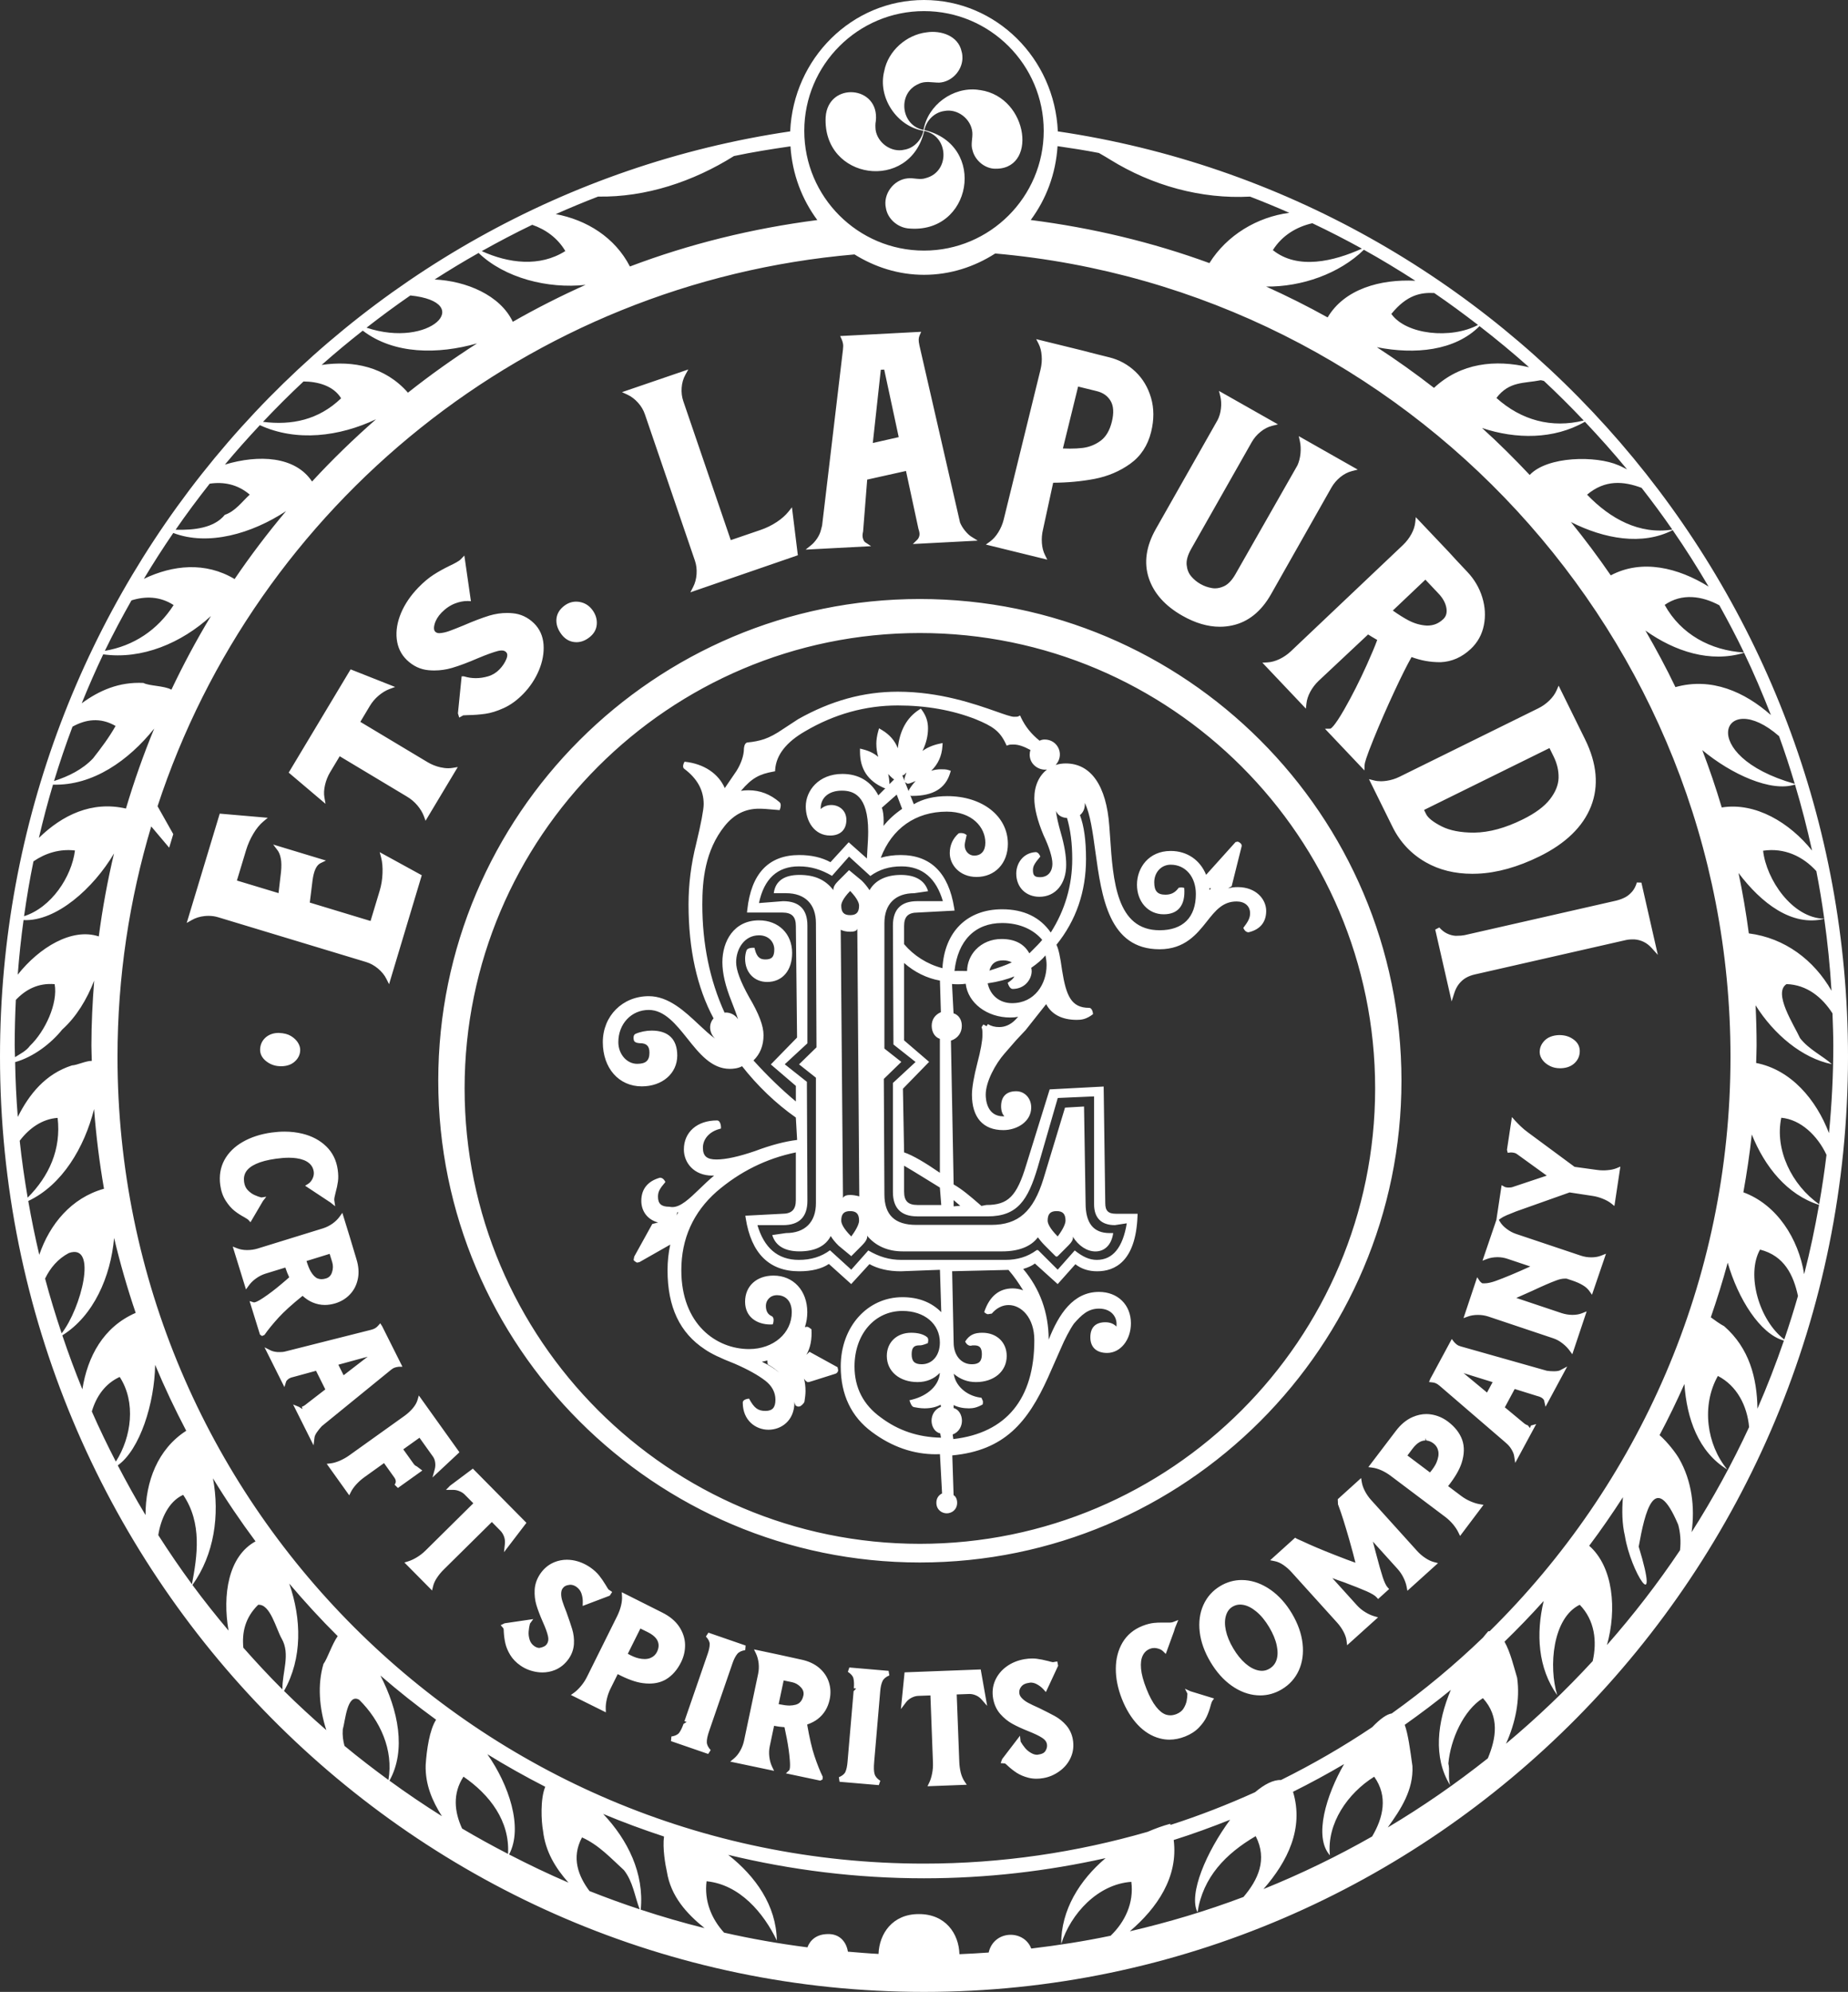
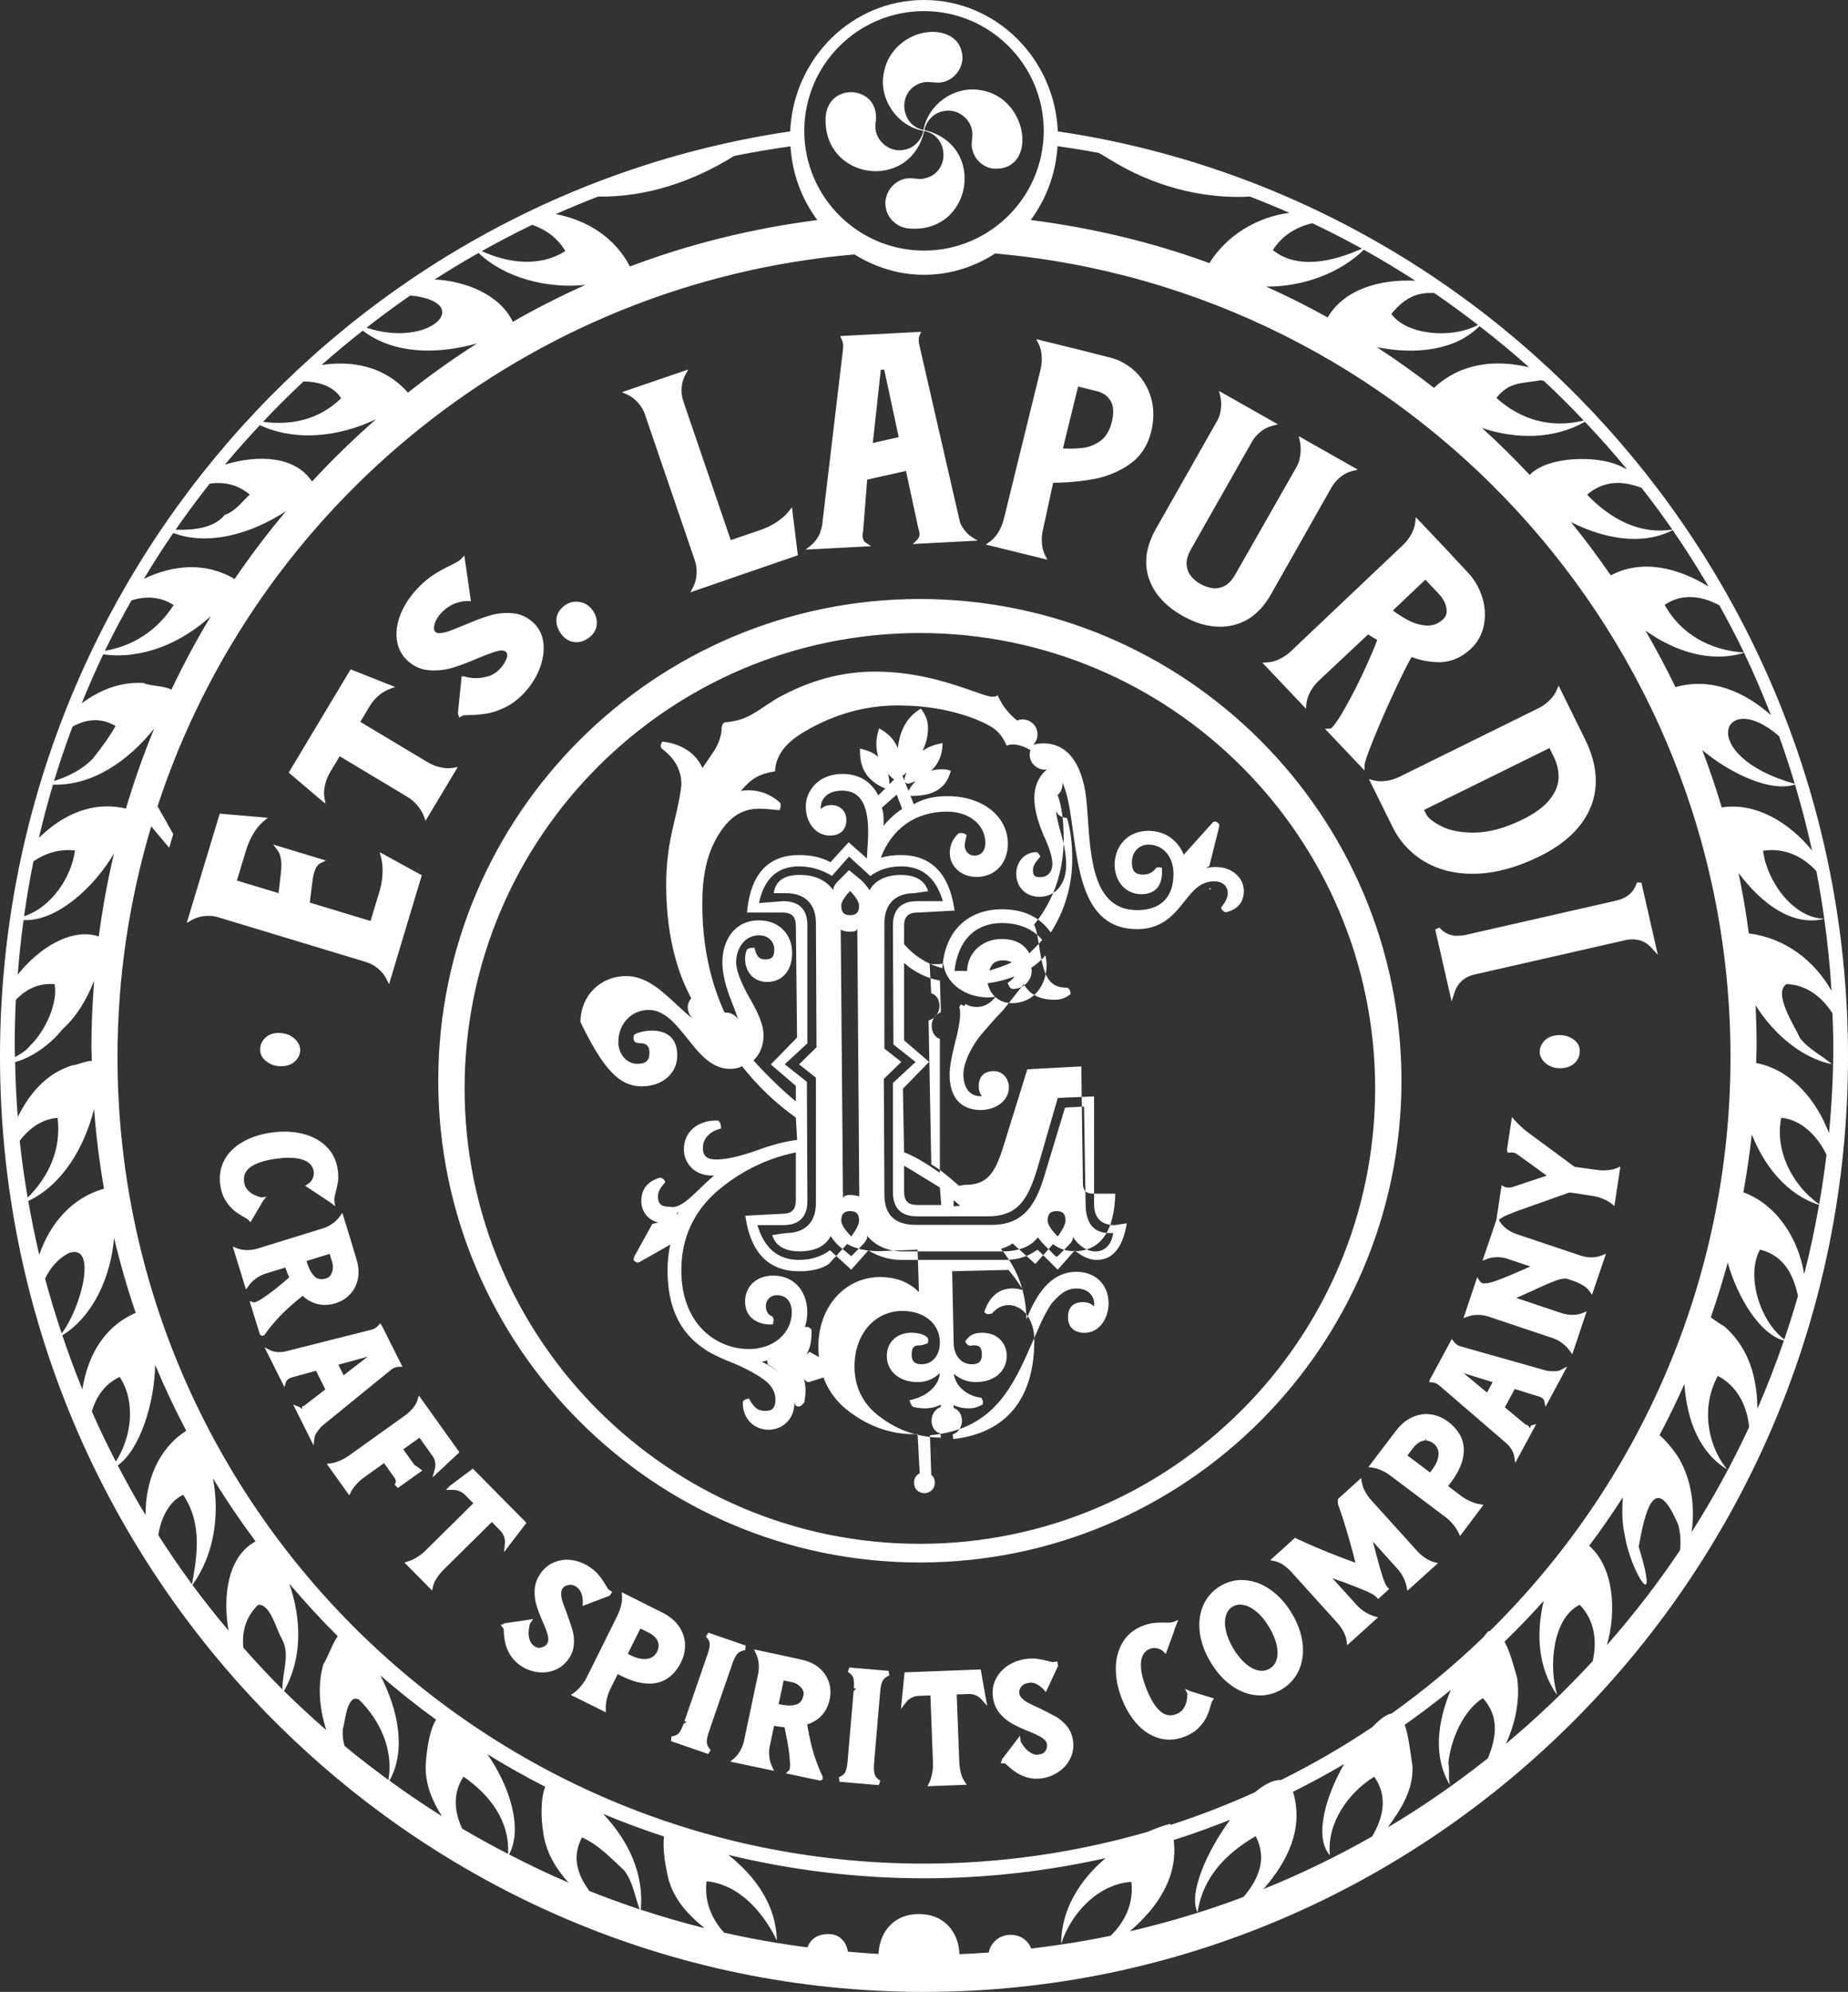
<svg xmlns="http://www.w3.org/2000/svg" version="1.1" id="Calque_1" x="0px" y="0px" width="500px" height="538.774px" viewBox="0 0 500 538.774" enable-background="new 0 0 500 538.774" xml:space="preserve">
  <rect x="0" y="0" width="500" height="538.774" fill="#333333" stroke="none" />
-   <path fill="#FFFFFF" d="M250.069,35.41c6.687,1.329,7.031,11.034,0.422,12.764c-1.623,0.583-3.287-0.14-4.948,0.073  c-3.807,0.369-6.679,4.301-5.853,8.009c0.464,2.906,3.076,5.181,5.937,5.518c17.38,1.808,21.58-22.549,4.475-26.595  c0.527-2.594,2.729-4.791,5.37-5.151c3.571-0.731,7.285,2.122,7.61,5.774c0.127,1.593-0.493,3.271,0.045,4.845  c0.628,2.565,2.995,4.691,5.625,4.963c12.112,0.858,9.719-19.297-3.516-21.238c-0.217-0.026-0.445-0.03-0.654-0.091  c-6.747-0.827-13.527,4.101-14.712,10.864c-6.182-1.176-7.143-9.983-1.339-12.438c1.795-0.922,3.706-0.336,5.614-0.359  c3.31-0.215,6.051-3.106,6.245-6.384c0.011-0.683-0.008-1.417-0.221-2.042c-0.894-4.243-5.58-5.767-9.436-5.178  c-5.486,0.655-10.434,4.995-11.494,10.486c-1.815,7.064,3.33,14.923,10.601,16.152c-0.505,2.51-2.59,4.692-5.141,5.109  c-3.522,0.862-7.257-1.823-7.793-5.346c-0.071-0.804-0.106-1.597,0.054-2.394c1.096-9.646-12.91-10.776-13.571-1.083  C222.535,48.71,246.232,52.042,250.069,35.41 M286.207,35.537C285.35,15.812,269.508,0,250.002,0  c-19.512,0-35.355,15.812-36.208,35.537C93.052,53.352,0,158.732,0,285.78c0,139.5,112.151,252.994,250.002,252.994  C387.853,538.774,500,425.28,500,285.78C500,158.732,406.944,53.352,286.207,35.537 M495.535,267.974  c-4.724-8.261-12.576-14.256-22.367-15.509c-0.74-5.509-1.653-10.961-2.79-16.339c6.171,8.171,14.428,14.555,23.205,12.405  C494.48,254.937,495.142,261.421,495.535,267.974 M493.579,248.508c-8.721-0.209-15.688-10.673-16.548-18.403  c5.748-0.86,10.793,1.525,14.405,5.52C492.266,239.884,492.977,244.177,493.579,248.508 M490.277,230.071  c-6.044-7.547-15.292-13.138-24.439-11.668c-1.563-5.254-3.32-10.423-5.262-15.509c7.846,6.541,18.643,11.432,25.079,9.312  C487.416,218.07,488.949,224.031,490.277,230.071 M42.629,218.074C69.337,136.598,142.853,76.426,231.195,68.819  c5.507,3.428,11.902,5.514,18.807,5.514c7.09,0,13.662-2.167,19.263-5.767c111.321,9.789,198.939,103.482,198.939,217.303  c0,60.756-24.978,115.761-65.176,155.364c-0.124,0.015-0.232-0.045-0.355-0.015c-0.482,0.523-0.95,1.151-1.425,1.713  c-7.712,7.427-15.961,14.285-24.693,20.523c-1.328,0.217-3.056,1.384-5.311,3.732c-7.872,5.28-16.111,10.037-24.656,14.278  c-2.038-0.098-4.469,1.145-7.009,3.291c-7.419,3.358-15.052,6.335-22.887,8.855c-0.034-0.104-0.03-0.202-0.067-0.307  c-2.034,0.538-4.084,1.294-6.11,2.169c-19.227,5.558-39.519,8.602-60.513,8.602c-120.324,0-218.21-97.884-218.21-218.207  c0-21.655,3.218-42.567,9.123-62.332l4.856,5.748l1.107-3.668L42.629,218.074z M485.598,212.02  c-27.229-7.719-19.417-26.216-4.244-12.895C482.891,203.366,484.293,207.674,485.598,212.02 M479.143,193.411  c-7.128-6.268-16.055-10.288-25.834-7.562c-2.502-5.221-5.243-10.303-8.122-15.299c7.977,5.681,17.584,8.785,26.697,6.021  C474.525,182.064,476.911,187.704,479.143,193.411 M471.847,176.488c-8.979-0.546-17.061-4.896-21.447-12.876  c4.626-3.212,10.056-2.446,14.794,0.108C467.52,167.913,469.76,172.154,471.847,176.488 M462.281,158.661  c-8.189-5.079-17.98-7.543-26.47-3.037c-3.403-4.955-7.001-9.766-10.778-14.424c8.987,4.563,19.32,6.427,27.536,2.191  C455.995,148.35,459.222,153.448,462.281,158.661 M452.464,143.242c-8.931,1.402-16.788-2.921-23.06-9.443  c4.865-4.106,9.888-3.665,14.75-1.842C447.027,135.641,449.805,139.394,452.464,143.242 M440.228,126.959  c-0.782-0.352-1.556-0.819-2.326-1.115c-6.089-2.661-19.233-2.478-24.024,2.624c-4.14-4.392-8.414-8.652-12.891-12.698  c9.203,3.063,19.428,3.121,27.827-1.692C432.755,118.251,436.585,122.523,440.228,126.959 M417.733,103.04  c3.699,3.456,7.285,7.027,10.764,10.703c-8.65,2.16-16.896-0.049-23.621-6.104c3.482-4.572,7.424-3.887,12.001-4.802  C417.158,102.875,417.449,102.978,417.733,103.04 M413.709,99.341c-9.114-2.171-18.482-1.195-25.726,5.576  c-4.993-3.88-10.146-7.553-15.453-11.006c10.239,2.029,21.122,1.014,27.768-5.699C404.898,91.773,409.378,95.472,413.709,99.341   M388.051,79.258c4.042,2.754,7.977,5.657,11.844,8.635c-7.271,3.873-19.439,2.667-23.448-2.979  C380.68,79.707,384.446,79.083,388.051,79.258 M382.942,75.938c-9.457-0.479-19.17,2.214-23.735,9.92  c-5.408-3.011-10.958-5.784-16.631-8.349c9.611,0.108,19.798-3.465,26.437-9.953C373.757,70.193,378.391,73.006,382.942,75.938   M368.477,67.254c-7.577,3.424-17.367,5.812-24.088,0.398c2.502-3.972,6.398-6.296,10.677-7.272  C359.618,62.54,364.086,64.829,368.477,67.254 M297.321,41.377c1.268,0.735,2.408,1.376,3.115,1.842  c11.238,6.946,24.491,10.673,37.771,9.96c3.583,1.378,7.128,2.839,10.628,4.381c-8.69,1.145-16.896,6.04-21.611,13.603  c-15.396-5.637-31.604-9.51-48.348-11.657c4.188-5.641,6.784-12.489,7.255-19.976C289.886,40.079,293.626,40.653,297.321,41.377   M250.002,3.005c17.857,0,32.39,14.529,32.39,32.386c0,17.861-14.533,32.39-32.39,32.39c-17.857,0-32.394-14.529-32.394-32.39  C217.608,17.534,232.145,3.005,250.002,3.005 M161.815,53.172c12.921,0.23,25.801-4.078,36.764-10.963  c5.032-1.073,10.151-1.877,15.292-2.627c0.479,7.474,3.078,14.31,7.264,19.94c-17.601,2.27-34.604,6.46-50.704,12.56  c-4.052-7.885-11.718-12.603-20.054-14.165C154.141,56.244,157.952,54.659,161.815,53.172 M144,60.805  c3.633,1.256,6.877,3.577,8.957,7.1c-6.943,4.403-15.387,3.308-22.609,0.022C134.825,65.427,139.36,63.03,144,60.805   M129.491,68.421c7.07,6.786,18.719,9.75,28.943,8.627c-6.748,3.014-13.315,6.35-19.691,9.989  c-3.416-7.22-12.64-11.049-21.154-11.44C121.487,73.101,125.45,70.7,129.491,68.421 M111.025,79.917  c17.723,1.827,5.342,14.465-11.853,8.714C103.041,85.616,106.981,82.697,111.025,79.917 M98.149,89.435  c8.471,6.46,20.335,6.453,30.928,3.446c-6.468,4.132-12.706,8.577-18.704,13.331c-6.126-6.99-14.738-8.773-23.347-7.506  C90.636,95.504,94.352,92.42,98.149,89.435 M82.119,103.182c3.83,0.015,8.123,1.156,10.172,4.549  c-6.109,5.879-13.4,7.349-21.128,6.369C74.705,110.347,78.352,106.705,82.119,103.182 M70.305,114.999  c9.927,4.561,21.522,3.099,31.44-1.601c-6.063,5.313-11.852,10.922-17.317,16.846c-4.539-6.855-14.42-7.341-23.574-4.583  C63.896,122.007,67.063,118.47,70.305,114.999 M56.734,130.826c3.745-0.55,7.509,0.131,10.838,2.958  c-2.152,1.974-3.906,4.506-6.752,5.471c-2.872,3.588-8.405,4.173-13.31,4.029C50.445,139.025,53.536,134.885,56.734,130.826   M46.881,144.162c9.462,3.607,21.279,0.18,30.517-5.922c-4.937,5.886-9.596,12.01-13.923,18.383  c-7.939-4.738-16.743-3.792-24.551-0.056C41.455,152.348,44.108,148.212,46.881,144.162 M35.569,162.393  c3.779-1.186,7.758-1.107,11.408,1.268c-4.352,6.776-10.831,11.051-18.607,12.379C30.614,171.395,33.044,166.866,35.569,162.393   M27.925,176.989c10.48,1.462,21.182-3.055,29.149-10.367c-3.889,6.436-7.452,13.089-10.696,19.922  c-1.903-1.088-5.981-0.973-7.582-1.818c-6.556-0.336-11.936,2.027-16.685,5.501C23.935,185.751,25.853,181.327,27.925,176.989   M19.615,196.548c3.545-1.952,7.476-2.606,11.657-0.187c-1.754,3.119-4.017,6.115-6.096,8.763c-2.846,3.01-6.625,4.869-10.559,6.129  C16.129,206.283,17.799,201.38,19.615,196.548 M14.338,212.232c10.813,0.337,20.503-6.578,27.388-15.172  c-2.909,7.038-5.456,14.263-7.651,21.638c-9.278-2.128-17.251,1.802-23.555,7.936C11.657,221.78,12.917,216.975,14.338,212.232   M9.052,232.977c3.226-2.21,7.081-3.422,11.229-2.936c-0.888,7.106-6.384,15.434-13.773,17.775  C7.218,242.824,8.042,237.869,9.052,232.977 M6.373,248.867c8.85,0.419,18.925-8.624,24.475-18.022  c-1.746,7.349-3.121,14.835-4.121,22.442c-7.279-2.409-16.107,2.992-21.928,10.34C5.182,258.662,5.698,253.744,6.373,248.867   M3.979,282.789c0-4.137,0.11-8.25,0.311-12.334c2.646-2.795,6.026-4.628,10.496-4.257c0.927,5.193-2.554,12.724-6.685,16.681  c-1.004,1.376-2.623,2.177-4.041,3.059C4.044,284.89,3.979,283.843,3.979,282.789 M4.093,287.284  c4.987-1.398,9.746-5.071,12.745-8.811c3.822-3.434,6.66-8.146,8.643-13.229c-0.447,5.795-0.75,11.636-0.75,17.545  c0,1.391,0.081,2.768,0.106,4.158c-1.673-0.007-3.848,1.13-5.391,1.234c-7.169,2.312-11.546,7.771-14.637,13.927  C4.422,297.202,4.181,292.265,4.093,287.284 M5.331,308.555c2.558-3.388,6.107-5.908,10.262-6.186  c0.997,8.557-2.361,15.819-8.106,21.571C6.625,318.855,5.875,313.739,5.331,308.555 M7.648,324.845  c9.183-4.308,15.198-14.502,17.807-24.869c0.552,7.285,1.447,14.473,2.682,21.556c-8.865,2.477-14.703,9.627-17.51,17.876  C9.493,334.606,8.499,329.752,7.648,324.845 M12.201,345.833c1.374-2.857,3.454-5.355,6.445-6.919  c7.872-2.737,3.315,14.996-1.969,21.728C15.043,355.766,13.53,350.836,12.201,345.833 M16.861,361.188  c8.448-5.25,13.089-15.834,14.009-26.35c1.634,6.881,3.588,13.643,5.84,20.27c-8.762,3.807-13.027,11.832-14.426,20.673  C20.32,370.994,18.523,366.125,16.861,361.188 M24.845,381.78c1.187-4.039,3.565-7.518,7.541-9.342  c4.45,6.836,3.201,16.253-1.042,22.901C29.046,390.897,26.872,386.379,24.845,381.78 M31.865,396.357  c5.995-4.248,9.946-16.791,10.11-27.195c2.543,6.088,5.361,12.027,8.411,17.839c-7.702,4.929-11.031,13.77-11.01,22.797  C36.721,405.415,34.247,400.919,31.865,396.357 M42.826,415.228c0.643-4.227,2.719-9.088,6.731-10.897  c5.182,7.651,3.822,16.47,2.375,24.181C48.746,424.196,45.728,419.752,42.826,415.228 M52.066,428.706  c5.905-8.25,7.418-18.915,5.552-28.849c3.581,5.872,7.429,11.557,11.521,17.054c-7.396,4.031-8.974,14.503-7.304,24.137  C58.454,437.038,55.191,432.932,52.066,428.706 M65.836,445.669c-0.395-4.092,0.464-8.115,4.009-11.594  c3.259-0.321,4.864,6.53,6.361,9.133c2.437,4.241,0.12,9.088,0.204,13.747C72.757,453.313,69.256,449.536,65.836,445.669   M88.293,467.973c-3.914-3.426-7.75-6.934-11.447-10.599c5.017-8.863,4.738-19.491,1.414-29.043  c4.177,4.922,8.532,9.679,13.108,14.219c-1.573,2.222-2.788,6.126-3.856,7.532C85.861,455.684,86.375,462.049,88.293,467.973   M93.206,472.229c-0.383-1.398-0.589-2.857-0.464-4.466c0.675-2.214,1.173-9.933,4.451-7.995c5.641,5.572,9.317,13.522,7.9,21.676  C101.044,478.482,97.067,475.43,93.206,472.229 M105.373,481.638c4.598-8.228,2.378-19.118-2.452-28.438  c4.853,4.188,9.873,8.183,15.069,11.952c-1.769,2.745-2.554,8.115-2.818,12.252c-0.146,5.303,1.795,9.73,4.393,13.845  C114.72,488.206,109.984,485.003,105.373,481.638 M125.025,494.585c-2.087-4.511-2.616-9.447,0.375-14.032  c7.119,4.885,12.575,12.035,12.052,20.898C133.24,499.275,129.088,496.994,125.025,494.585 M137.739,501.601  c3.898-7.322-0.11-18.923-5.874-27.113c5.086,3.142,10.316,6.065,15.658,8.804c-1.382,3.32-1.064,9.371-0.6,11.899  c0.654,5.722,3.418,10.112,6.874,14.024C148.332,506.881,142.997,504.308,137.739,501.601 M159.495,511.497  c-2.968-3.957-5.006-8.99-2.021-14.511c4.619,2.079,7.831,5.662,11.35,8.863c2.463,3.149,2.869,6.956,4.247,10.584  C168.483,514.915,163.96,513.269,159.495,511.497 M173.358,516.53c0.965-9.828-3.482-18.833-10.159-25.894  c5.379,2.251,10.883,4.271,16.458,6.11c-0.43,3.097,0.352,7.637,0.774,9.499c1.064,6.687,5.35,11.354,10.196,15.28  C184.785,520.075,179.029,518.392,173.358,516.53 M279.015,527.046c-1.986-5.214-10.124-5.026-11.519,1.077  c-2.625,0.187-5.262,0.344-7.91,0.448c-0.153-5.535-3.751-10.867-10.979-10.845c-7.122-0.022-10.703,5.266-10.911,10.777  c-2.78-0.135-5.529-0.389-8.286-0.613c-0.418-2.61-2.195-4.877-5.508-4.757c-2.957,0.045-4.718,1.608-5.441,3.59  c-7.631-0.979-15.157-2.304-22.554-3.979c-3.394-3.71-5.412-8.571-4.735-13.897c9.019,0.897,15.449,8.609,19.002,16.014  c-0.141-9.461-5.774-17.375-13.146-23.156c16.999,4.113,34.726,6.343,52.974,6.343c16.874,0,33.302-1.923,49.129-5.46  c-6.994,5.938-12.064,13.979-12.017,23.254c2.6-8.288,9.967-16.216,18.979-16.837c0.737,5.692-1.701,10.83-5.599,14.578  C293.447,525.056,286.27,526.186,279.015,527.046 M336.439,513.097c-9.955,3.754-20.225,6.836-30.745,9.281  c7.405-6.319,13.138-14.689,11.866-24.689c5.184-1.631,10.262-3.493,15.27-5.482c-6.391,8.653-11.35,20.104-8.825,25.049  c1.466-9.536,7.633-15.871,15.74-20.613C342.995,502.985,340.354,508.49,336.439,513.097 M371.241,496.739  c-9.432,5.363-19.241,10.12-29.391,14.219c6.522-7.442,10.983-16.41,7.992-26.313c4.704-2.341,9.308-4.84,13.814-7.487  c-4.817,8.393-8.291,19.671-3.833,24.675c-0.898-8.631,4.865-16.836,11.985-21.264C375.605,485.872,374.248,491.675,371.241,496.739   M402.553,475.594c-8.586,6.807-17.617,13.074-27.075,18.699c3.496-4.861,7.001-10.135,6.672-16.612  c-0.633-4.532-1.148-8.534-2.083-11.145c4.263-3.028,8.44-6.155,12.476-9.461c-3.669,8.706-4.851,18.279-0.191,25.797  c-0.654-2.274-0.025-4.01-0.479-5.872c0.565-6.462,4.076-14.383,9.342-17.682C405.777,464.316,404.828,470.157,402.553,475.594   M430.927,449.29c-7.322,7.95-15.157,15.423-23.46,22.355c2.562-5.654,3.853-11.967,3.015-17.823  c-0.86-2.85-1.836-7.001-3.422-9.775c3.653-3.553,7.199-7.218,10.602-11.018c-2.098,8.833-1.578,18.175,3.673,25.49  c-2.378-7.651-1.29-20.883,6.081-24.458C431.477,438.257,432.138,443.926,430.927,449.29 M454.554,419.304  c-6.024,8.998-12.651,17.547-19.775,25.654c2.704-9.551,1.746-21.114-4.802-26.858c3.201-4.256,6.223-8.654,9.125-13.127  c-0.288,3.59-0.247,7.166,0.542,10.494c1.5,9.573,9.728,22.543,3.729,2.872c1.642-9.2,4.301-21.01,10.678-5.954  C454.674,414.637,454.805,417,454.554,419.304 M457.685,414.427c0.928-6.731,0.078-13.814-3.362-19.851  c-0.819-1.443-3.048-4.42-5.311-6.402c2.401-4.51,4.634-9.133,6.728-13.829c0.621,9.312,3.789,18.399,11.594,23.126  c-5.55-6.701-7.072-17.263-2.539-25.303c5.16,2.655,7.928,8.078,8.447,13.837C468.672,395.856,463.466,405.34,457.685,414.427   M475.501,381.024c-0.12-8.272-2.181-16.335-8.991-22.296c-1.305-0.696-2.513-1.616-3.631-2.416  c1.679-4.854,3.216-9.776,4.57-14.779c2.797,9.708,8.717,19.282,15.209,21.077C480.504,368.863,478.13,375.01,475.501,381.024   M482.763,362.303c-6.81-5.176-10.362-17.555-6.563-24.309c6.601,1.668,9.05,6.926,10.266,12.535  C485.326,354.495,484.091,358.421,482.763,362.303 M488.137,344.644c-1.525-9.574-7.352-18.804-16.447-22.147  c0.924-5.168,1.713-10.374,2.277-15.654c3.505,8.759,9.601,16.335,18.198,19.051C491.04,332.22,489.738,338.488,488.137,344.644   M492.195,325.721c-7.441-5.206-12.061-14.795-10.246-23.389c5.266,0.471,9.816,4.854,12.232,10.037  C493.639,316.858,492.977,321.308,492.195,325.721 M475.146,287.515c0.033-1.578,0.123-3.141,0.123-4.727  c0-3.643-0.104-7.271-0.276-10.875c4.947,7.868,12.584,14.301,20.644,15.931c-2.428-2.229-6.208-3.941-8.617-7.053  c-1.619-3.561-7.378-12.222-3.649-14.609c5.505,0.172,9.641,3.563,12.431,7.915c0.101,2.895,0.221,5.774,0.221,8.691  c0,8.003-0.415,15.901-1.167,23.702C491.369,297.359,484.555,289.348,475.146,287.515 M81.863,350.507  c0.932,0.823,1.809,1.406,2.727,1.78c1.058,0.449,2.173,0.681,3.31,0.681c0.922,0,1.879-0.157,2.848-0.448  c1.593-0.494,2.934-1.324,3.983-2.461c1.066-1.137,1.771-2.543,2.096-4.174c0.336-1.631,0.202-3.418-0.391-5.317l-1.816-6.044  l-1.995-6.47l-0.746,1.04c-0.496,0.681-1.146,1.316-1.939,1.885c-0.804,0.561-1.653,0.987-2.584,1.278l-17.646,5.453  c-0.917,0.276-1.816,0.411-2.883,0.411h-0.013c-0.976-0.008-1.857-0.164-2.603-0.456l-1.238-0.486l3.581,11.593l0.755-1.047  c0.497-0.703,1.148-1.346,1.933-1.907c0.778-0.576,1.642-1.01,2.562-1.309l5.404-1.66c0.297,0.935,0.647,1.81,1.042,2.64  c-0.533,0.486-1.287,1.137-2.36,2.027c-1.582,1.339-3.139,2.506-4.664,3.53c-1.628,1.1-2.271,1.234-2.524,1.234  c-0.004,0-1.172-0.359-1.172-0.359l2.812,9.065l0.555,0.381l0.658-0.291c0.935-1.361,2.214-2.925,3.83-4.705  C76.842,354.771,79.021,352.796,81.863,350.507 M89.189,339.146l0.698,2.252c0.271,0.882,0.252,1.803-0.058,2.737  c-0.288,0.875-0.812,1.413-1.604,1.653c-0.43,0.134-0.847,0.209-1.234,0.209c-0.359,0-0.699-0.067-1.014-0.18  c-0.66-0.247-1.295-0.883-1.888-1.885c-0.369-0.621-0.75-1.556-1.161-2.85L89.189,339.146z M112.736,396.604  c-0.307-0.104-0.589-0.337-0.866-0.726l-2.76-3.859l4.389-3.134l3.655,5.115c0.303,0.419,0.503,0.95,0.587,1.571  c0.088,0.65,0.048,1.264-0.12,1.87l-0.604,2.184l7.291-6.813l-10.987-15.363l-0.37,1.264c-0.211,0.703-0.628,1.437-1.242,2.17  c-0.625,0.74-1.367,1.428-2.197,2.034l-15.032,10.748c-0.742,0.538-1.601,1.017-2.547,1.436c-0.95,0.404-1.75,0.629-2.449,0.711  l-1.081,0.127l6.084,8.512l0.475-0.935c0.354-0.688,0.836-1.361,1.483-2.064c0.632-0.695,1.382-1.354,2.221-1.952l5.238-3.755  l2.758,3.859c0.529,0.733,0.563,1.339,0.106,1.975l0.892,0.89l6.603-4.719L112.736,396.604z M106.785,369.917  c0.303-0.097,0.645-0.179,1.069-0.231h1.034l-5.514-11.002l-0.494-0.756l-0.628,0.711c-0.208,0.224-0.445,0.434-0.712,0.598  c-0.262,0.165-0.625,0.314-1.069,0.435l-23.497,5.931c-0.321,0.067-0.658,0.112-1.337,0.112c-0.187,0-0.406-0.008-0.662-0.015  c-0.701-0.067-1.275-0.21-1.702-0.419l-1.704-0.853l5.381,10.755l0.47-1.503c0.024-0.067,0.12-0.27,0.533-0.621  c0.322-0.269,0.778-0.471,1.382-0.598l6.17-1.684l2.511,5.034l-5.073,3.919c-0.464,0.396-0.894,0.658-1.279,0.771l0.179,0.613  l-0.969-0.583l-1.574-0.651l5.533,11.055l0.258-2.109c0.041-0.381,0.26-0.859,0.647-1.428c0.432-0.621,0.884-1.175,1.313-1.631  l18.807-15.311C106.214,370.179,106.532,370,106.785,369.917 M92.968,371.981l-1.425-2.85l7.936-2.169L92.968,371.981z   M239.286,323.058l-0.157-31.227l4.735-4.607l-4.578-3.605v-33.925c0-5.142,2.945-8.1,8.089-8.1l3.727-0.539  c-0.853-2.883-3.398-4.405-7.358-4.405c-3.845,0-6.924,1.376-8.478,4.132c-0.651-0.98-1.294-1.776-2.107-2.588l-3.439-2.838  l-2.836,2.838c-0.812,0.812-1.455,1.616-1.414,2.569c-2.141-2.809-5.062-4.114-9.172-4.114c-3.958,0-6.505,1.522-6.946,4.944h3.317  c5.142,0,8.091,2.958,8.091,8.1l0.15,33.596l-4.718,4.6l4.568,3.613v33.927c0,5.138-2.949,8.093-8.091,8.093l-3.727,0.538  c0.851,2.888,3.397,4.413,7.356,4.413c4.052,0,7.051-1.347,8.467-4.151c0.49,0.83,1.165,1.653,2.119,2.604l3.438,2.842l2.837-2.842  c1.004-0.987,1.662-1.997,1.429-2.708c2.291,2.782,5.619,4.256,9.635,4.256h26.977c4.305,0,7.745-1.264,9.604-3.8  c0.486,0.644,1.13,1.451,1.934,2.252l2.842,2.842c0.075,0.082,0.188,0.12,0.3,0.12c0.104,0,0.213-0.038,0.299-0.12l2.835-2.842  c0.804-0.801,1.462-1.631,1.238-2.438c1.563,2.506,3.852,4.001,6.129,4.001c2.394,0,4.342-1.646,4.806-4.966h-0.954  c-4.383,0-6.515-2.647-6.515-8.093l-0.422-26.141l-5.143,0.299l-5.834,19.252c-2.729,8.855-6.813,12.469-14.11,12.469h-20.353  C242.085,331.308,239.286,328.608,239.286,323.058 M230.022,240.991c2.09,2.169,2.412,3.415,2.412,3.972  c0,1.799-0.724,2.569-2.412,2.569c-1.692,0-2.412-0.77-2.412-2.569C227.61,244.406,227.928,243.16,230.022,240.991 M230.321,334.434  c-2.367-2.363-2.711-3.688-2.711-4.271c0-1.811,0.72-2.58,2.412-2.58c1.688,0,2.412,0.77,2.412,2.58  C232.435,330.747,232.083,332.071,230.321,334.434 M230.022,323.222c-0.761,0-1.55,0.12-1.941,0.786l-0.613-72.516  c0.667,0.333,1.57,0.524,2.554,0.524c0.979,0,1.888-0.191,1.933-0.901l0.537,72.481  C231.574,323.342,230.782,323.222,230.022,323.222 M285.877,327.583c1.687,0,2.412,0.77,2.412,2.58c0,0.583-0.352,1.907-2.113,4.271  c-2.363-2.363-2.719-3.688-2.719-4.271C283.458,328.353,284.183,327.583,285.877,327.583 M76.035,288.398  c1.483,0,2.696-0.396,3.6-1.167c1.004-0.845,1.535-1.892,1.585-3.097c0.043-0.673-0.161-1.383-0.602-2.108  c-0.421-0.681-1.053-1.287-1.875-1.788c-0.815-0.501-1.812-0.785-3.328-0.853c-1.363,0-2.522,0.389-3.435,1.137  c-0.995,0.838-1.535,1.923-1.604,3.254c-0.05,1.241,0.482,2.318,1.589,3.224c1.06,0.853,2.291,1.323,3.654,1.384L76.035,288.398z   M66.128,329.251c0.812,0.463,1.019,0.658,1.061,0.702l0.587,0.637l3.384-5.76l0.892-1.137l-1.333,0.202  c-0.582-0.143-1.199-0.359-1.85-0.658c-0.621-0.277-1.229-0.711-1.806-1.302c-0.552-0.561-0.884-1.279-1.015-2.214  c-0.15-1.069,0.015-1.967,0.501-2.768c0.514-0.822,1.421-1.548,2.711-2.132c1.344-0.62,3.16-1.092,5.389-1.406  c1.287-0.179,2.457-0.269,3.512-0.269c0.753,0,1.455,0.045,2.087,0.142c1.432,0.21,2.554,0.644,3.332,1.287  c0.746,0.613,1.17,1.376,1.309,2.355c0.084,0.613-0.022,1.234-0.326,1.878c-0.31,0.628-0.708,1.099-1.184,1.398l-0.826,0.516  l6.858,4.533l1.275,1.017l-0.241-1.615c-0.028-0.18-0.004-0.456,0.06-0.815c0.073-0.396,0.182-0.808,0.284-1.219  c0.303-1.115,0.526-2.132,0.647-3.045c0.131-0.942,0.106-2.019-0.062-3.193c-0.348-2.528-1.397-4.645-3.106-6.305  c-1.681-1.639-3.848-2.798-6.443-3.434c-1.53-0.374-3.164-0.561-4.845-0.561c-1.126,0-2.283,0.082-3.475,0.246  c-2.986,0.412-5.609,1.265-7.799,2.521c-2.236,1.271-3.923,2.933-5.006,4.937c-1.077,2.013-1.447,4.294-1.103,6.784  c0.226,1.638,0.731,3.052,1.482,4.211c0.757,1.175,1.528,2.064,2.354,2.715C64.225,328.129,65.124,328.712,66.128,329.251   M184.283,449.574c0.743-1.504,1.107-3.104,1.072-4.765c-0.045-1.676-0.585-3.306-1.601-4.839c-1.019-1.519-2.565-2.806-4.598-3.814  l-10.929-5.49l0.063,1.1c0.05,0.755-0.042,1.601-0.264,2.527c-0.215,0.905-0.552,1.818-1.019,2.783l-8.214,16.529  c-0.432,0.867-0.976,1.69-1.601,2.438c-0.651,0.771-1.264,1.361-1.875,1.803l-0.858,0.613l9.459,4.697l-0.032-1.063  c-0.022-0.763,0.084-1.638,0.311-2.596c0.226-0.965,0.552-1.885,0.972-2.729l1.961-3.949c2.616,1.368,4.825,2.169,6.747,2.431  c0.625,0.082,1.223,0.127,1.801,0.127c1.707,0,3.22-0.381,4.495-1.129C181.854,453.253,183.242,451.683,184.283,449.574   M177.765,446.798c-0.391,0.786-0.98,1.332-1.803,1.668c-0.453,0.18-0.978,0.277-1.552,0.277c-0.494,0-1.038-0.067-1.627-0.202  c-0.808-0.18-1.765-0.576-2.923-1.22l3.405-6.836l2.018,0.995c0.927,0.464,1.644,0.987,2.126,1.556  c0.447,0.523,0.699,1.1,0.772,1.742C178.244,445.445,178.105,446.103,177.765,446.798 M375.119,211.2  c-0.52,0.071-1.021,0.116-1.5,0.116c-0.665,0-1.297-0.075-1.881-0.228l-1.346-0.34l6.342,12.846  c2.042,4.159,5.094,7.409,9.062,9.656c3.609,2.057,7.835,3.096,12.559,3.096l1.402-0.03c5.276-0.217,10.938-1.799,16.817-4.701  c7.038-3.471,11.705-8,13.878-13.478c2.177-5.494,1.642-11.604-1.593-18.164l-7.154-14.514l-0.55,1.268  c-0.411,0.95-1.062,1.862-1.944,2.73c-0.887,0.875-1.915,1.597-3.044,2.15l-37.518,18.5  C377.549,210.654,376.361,211.021,375.119,211.2 M419.233,202.341l1.114,2.267c0.942,1.907,1.395,3.852,1.347,5.781  c-0.049,1.904-0.823,3.845-2.315,5.771c-1.511,1.963-3.99,3.807-7.367,5.471c-4.712,2.326-9.027,3.527-13.213,3.583  c-3.59,0-6.536-0.572-8.747-1.694c-2.27-1.152-3.688-2.277-4.211-3.339l-0.542-1.107L419.233,202.341z M282.74,150.138  c-0.472-0.946-0.752-2.01-0.842-3.25c-0.097-1.234,0.008-2.481,0.311-3.712l2.737-12.603c3.904-0.019,7.678-0.37,11.22-1.045  c3.56-0.688,6.799-2.061,9.604-4.067c2.872-2.051,4.783-4.962,5.685-8.65c0.808-3.278,0.8-6.373-0.026-9.198  c-0.826-2.835-2.255-5.225-4.252-7.109c-2.005-1.901-4.379-3.197-7.068-3.859c-3.22-0.789-5.591-1.389-7.146-1.815l-12.6-3.095  l0.636,1.245c0.472,0.928,0.748,1.988,0.838,3.244c0.102,1.229-0.008,2.481-0.303,3.71l-9.978,40.623  c-0.296,1.191-0.781,2.337-1.443,3.409c-0.658,1.064-1.422,1.915-2.256,2.521l-1.125,0.808l16.627,4.082L282.74,150.138z   M291.697,104.556l5.033,1.238c1.717,0.417,2.951,1.29,3.766,2.661c0.805,1.348,0.917,3.237,0.333,5.602  c-0.579,2.364-1.597,4.091-3.018,5.141c-1.443,1.079-3.093,1.737-4.892,1.959c-1.028,0.127-2.177,0.189-3.434,0.189  c-0.609,0-1.245-0.017-1.903-0.043L291.697,104.556z M173.64,293.843c5.561,0,9.598-3.508,9.598-8.332  c0-4.421-2.394-6.754-6.917-6.754c-1.49,0-3.083,0.321-4.374,0.882c-0.761,0.329-0.505,1.578-0.424,1.811  c0.249,0.711,1.589,0.718,1.642,0.718c1.771,0,2.554,0.785,2.554,2.551c0,2.154-0.965,3.029-3.337,3.029  c-2.803,0-5.083-2.633-5.083-5.864c0-4.966,3.542-8.714,8.233-8.714c4.264,0,7.396,3.92,10.432,7.719  c3.212,4.039,6.541,8.221,11.5,8.221c0.822,0,2.229-0.105,3.313-0.719c4.116,5.243,9.09,10.061,14.548,13.883l0.348,6.058  c-3.304,0.396-7.199,1.429-11.299,2.978c-4.443,1.533-7.988,2.311-10.535,2.311c-2.601,0-3.657-0.92-3.657-3.179  c0-2.333,1.729-4.315,4.411-5.056l0.471-0.135v-0.494c0-0.015-0.077-1.697-1.075-1.697c-5.359,0-8.958,3.148-8.958,7.854  c0,3.515,2.646,7.067,7.706,7.067c0.161,0,0.321-0.007,0.482-0.015c-1.444,1.204-2.747,2.461-3.957,3.628  c-2.727,2.625-5.086,4.898-7.33,4.898c-0.225,0-0.458-0.029-0.877-0.09c-2.121,0-3.029-0.808-3.029-2.707  c0-1.361,0.438-2.146,2.002-3.979c-0.003-0.007-0.469-1.167-1.436-1.167h-0.037c-3.3,0.921-5.04,3.082-5.04,6.253  c0,2.933,1.792,5.139,4.549,5.864l-1.582,0.396l-4.886,8.833l-0.172,0.936l0.359,0.352l0.494,0.307h0.262l0.505-0.128l8.299-4.719  c-0.486,2.243-0.731,4.555-0.731,6.934c0,9.933,3.304,16.933,10.086,21.384c1.593,1.121,4.239,2.4,8.082,3.896  c3.53,1.533,6.322,3.081,8.285,4.6c1.79,1.376,2.739,3.156,2.739,5.139c0,2.124-0.815,3.029-2.715,3.029  c-2.02,0-3.048-0.778-4.42-3.313c-0.019,0-1.704,0.082-1.704,1.077c0,4.81,3.497,7.33,6.947,7.33c3.388,0,7.038-2.349,7.038-7.495  v-0.135c0.022,0.15,0.047,0.292,0.062,0.441l0.245,0.621l0.273,0.164l0.374,0.15l0.537-0.067c0.26-0.09,1.152-0.823,1.225-1.332  c0.157-1.032,0.276-1.93,0.276-2.834c0-1.22-0.138-2.342-0.406-3.344l0.352,0.494l0.537,0.448h0.34c0.139,0,0.146,0,7.28-2.259  c0.402-0.135,0.686-0.486,0.735-0.912l-0.165-0.846l-7.586-4.173l-0.849,0.808c1.09-1.9,1.539-4.188,1.367-6.911l-0.751-0.531  l-0.406-0.143l-0.615,0.098c0.424-1.271,0.647-2.618,0.647-4.031c0-5.834-3.749-9.903-9.127-9.903c-4.602,0-7.7,2.835-7.7,7.061  c0,4.256,3.336,6.163,6.838,6.163c0.005,0,0.641-0.022,0.641-0.022l0.14-0.426c0.004-0.015,0.398-1.429-0.417-1.803  c-1.064-0.471-1.578-1.391-1.578-2.805c0-1.392,1.062-2.872,3.029-2.872c1.918,0,3.976,1.212,3.976,4.607  c0,5.685-4.967,9.97-11.554,9.97c-8.826,0-18.327-6.672-18.327-21.323c0-8.527,3.22-15.685,9.568-21.279  c6.273-5.4,13.472-8.961,21.416-10.591v12.932c0,2.535-1.125,3.665-3.688,3.665l-9.979,0.523l0.11,0.718  c1.498,9.499,6.369,14.316,14.471,14.316c3.382,0,6.139-0.688,8.02-1.982l6.047,5.438l4.931-5.393  c2.353,1.286,5.195,1.938,8.48,1.938l10.597-0.404l0.362,11.466c-2.658-2.692-6.185-4.062-10.508-4.062  c-9.516,0-16.696,8.056-16.696,18.744c0,7.637,2.854,13.612,8.478,17.749c5.355,3.979,11.16,5.998,17.25,5.998  c0.37,0,0.74-0.015,1.114-0.03l0.576,10.621c-1.01,0.501-1.541,1.384-1.541,2.536c0,1.854,1.443,2.85,2.805,2.85  c1.365,0,2.813-0.995,2.813-2.85c0-0.973-0.37-1.729-0.958-2.058l-0.354-10.763c14.177-1.339,20.411-9.013,25.834-20.935  l3.639-8.235c0.838-1.997,2.367-4.988,3.448-6.484c2.008-2.289,3.784-4.047,6.761-4.047c3.272,0,4.761,2.14,4.761,4.137  c0,0.254-0.007,0.493-0.029,0.726c-0.719-0.764-1.751-1.175-3-1.175c-2.658,0-4.064,1.406-4.064,4.076  c0,2.686,1.652,4.227,4.54,4.227c3.608,0,6.439-3.523,6.439-8.019c0-4.996-3.557-8.489-8.646-8.489  c-6.955,0-10.879,5.999-13.598,12.902c-0.033-7.3-2.355-13.725-6.903-19.11c1.402-0.419,2.457-0.912,3.168-1.474l6.163,5.565  l4.79-5.37c1.642,1.278,3.579,1.907,5.901,1.907c4.709,0,10.423-2.581,10.909-14.885l0.026-0.673h-5.875  c-2.072,0-2.876-0.808-2.876-2.88l-0.435-31.533l-14.604,0.771l-6.323,20.366c-2.577,8.557-4.899,10.905-10.831,10.905l-1.313,0.254  l-0.714-0.62c-2.181-1.885-4.521-3.904-6.803-5.191l-0.733-38.9c1.848-0.606,2.947-2.109,2.947-4.009  c0-1.684-0.883-2.978-2.24-3.381l-0.415-7.927c0.482,0.053,1.04,0.079,1.646,0.079c0.718,0,1.41-0.045,2.061-0.142  c0.599,5.178,5.736,9.127,12.068,9.127c0.771,0,1.47-0.06,2.124-0.188l-0.834,0.883c-1.241,1.234-2.719,1.893-4.286,1.893  c-1.178,0-2.128-0.247-3.089-0.801l-0.325,0.562l-0.89-0.472l-0.486,0.748l0.139,0.427c0.104,0.313,0.104,1.084,0.104,1.713  c0,1.533-0.479,4.166-1.388,7.614c-0.935,3.62-1.451,6.634-1.451,8.481c0,6.186,3.015,9.596,8.489,9.596  c3.706,0,7.547-2.288,7.547-6.125c0-2.498-1.75-4.391-4.076-4.391c-2.629,0-4.072,1.443-4.072,4.076  c0,1.279,0.366,2.132,0.863,2.708c-0.086,0.007-0.172,0.007-0.262,0.007c-4.417,0-4.765-4.487-4.765-5.871  c0-3.479,2.629-8.325,5.102-11.13l3.126-3.59l2.569-2.737l5.562-7.023c1.466,2.79,4.308,4.256,8.287,4.256  c1.208,0,2.539-0.12,4.391-1.548c0-0.022-0.098-1.706-1.074-1.706c-4.831,0-6.2-3.269-7.292-10.121  c-0.52-3.777-0.969-5.834-1.533-6.934c5.314-6.575,8.003-14.379,8.003-23.209c0-5.045-0.535-8.934-1.642-11.862  c0.86-0.703,1.327-1.739,1.327-2.962c0-0.124-0.007-0.243-0.015-0.359c1.474,3.044,2.136,7.876,2.854,13.146  c1.709,12.401,3.639,26.458,17.382,26.458c6.829,0,10.12-4.159,12.764-7.491c2.308-2.92,4.301-5.441,8.063-5.441  c2.222,0,3.657,1.25,3.657,3.183c0,1.249-0.479,2.199-1.832,3.968c0.004,0.011,0.448,1.189,1.395,1.189h0.022  c3.123-0.733,4.772-2.73,4.772-5.785c0-3.119-2.704-6.437-7.7-6.437c-0.895,0-1.776,0.112-2.633,0.337l0.994-0.58l2.678-10.718  c0.124-0.46-0.082-0.961-1.039-1.343l-0.595,0.131l-7.962,8.849c-1.604-3.968-5.105-6.455-9.581-6.455  c-5.988,0-9.122,4.589-9.122,9.121c0,4.641,3.041,8.011,7.226,8.011c3.811,0,5.935-2.315,5.564-7.135  c-0.19-0.075-0.572-0.127-0.849-0.127l-0.636,0.071l-0.202,0.25c-0.86,1.118-1.944,1.638-3.403,1.638  c-2.15,0-3.029-0.969-3.029-3.344c0-2.715,1.911-4.768,4.451-4.768c4.009,0,6.81,3.265,6.81,7.928c0,6.32-3.485,9.802-9.813,9.802  c-11.697,0-12.599-13.425-13.396-25.273l-0.209-2.91c-0.782-10.924-4.971-16.937-11.796-16.937c-0.968,0-1.881,0.142-2.722,0.419  c1.133-1.234,1.454-2.898,0.837-4.391c-0.646-1.541-2.098-2.495-3.796-2.495c-0.493,0-1.006,0.108-1.383,0.326  c-2.289-1.859-3.838-3.8-5.008-6.227l-0.273-0.605l-0.595,0.299c-0.134,0.053-0.646,0.053-1.099,0.053  c-0.719,0-2.573-0.651-4.772-1.429c-5.688-1.997-15.217-5.352-26.629-5.352c-9.248,0-18.05,2.419-26.937,7.419l-4.129,2.704  c-1.806,1.252-3.611,2.214-5.086,2.708c-1.335,0.445-2.844,0.748-4.499,0.897c-0.915,0.09-0.972,1.683-0.972,1.702  c0,1.776-0.763,4.031-2.021,6.017l-3.16,4.63c-1.651-3.814-5.51-6.585-10.875-7.143c-0.013,0.011-0.847,1.376-0.081,1.926  c3.53,2.651,5.249,5.785,5.249,9.563c0,1.458-0.735,5.333-2.01,10.625c-1.404,5.58-2.087,10.983-2.087,16.511  c0,12.08,2.279,22.442,6.771,30.795c-0.917,1.032-1.184,2.445-0.683,3.821c0.237,0.651,0.617,1.205,1.096,1.653  c-1.333-0.92-2.85-2.341-4.37-3.762c-3.845-3.613-8.202-7.712-13.576-7.712c-7.085,0-12.431,5.341-12.431,12.438  C163.102,288.921,167.434,293.843,173.64,293.843 M207.663,367.965c-0.022,0.06-0.04,0.119-0.047,0.179l0.104,0.883l0.395,0.239  c1.002,0.591,1.898,1.249,2.684,1.96c-1.271-1.063-2.833-2.034-4.675-2.902C206.647,368.227,207.161,368.107,207.663,367.965   M183.096,328.757l0.106-0.793c0.101-0.037,0.196-0.082,0.299-0.127C183.36,328.144,183.227,328.451,183.096,328.757   M238.328,383.403c-4.729-3.396-7.129-8.041-7.129-13.8c0-8.706,5.452-15.019,12.969-15.019c5.961,0,10.127,3.515,10.127,8.549  c0,3.463-2.023,5.871-4.918,5.871c-1.93,0-2.719-0.785-2.719-2.715c0-1.989,0.834-2.394,2.083-2.394h0.004  c0.49,0,0.763,0,2.277-0.583c0.004-0.016,0.381-1.189-0.191-1.646c-0.958-0.778-2.442-1.183-4.304-1.183  c-3.884,0-6.591,2.581-6.591,6.275c0,4.166,3.427,7.068,8.334,7.068c2.416,0,4.517-0.89,6.013-2.49  c-0.18,3.269-3.156,6.155-7.526,7.24l-0.705,0.172l0.252,0.681c0.12,0.313,0.445,1.062,0.958,1.167  c0.716,0.142,1.8,0.336,2.896,0.336c1.667,0,3.123-0.329,4.345-0.994l0.067,0.598c-1.746,0.629-2.531,2.267-2.531,3.74  c0,1.525,0.853,3.111,2.345,3.426l0.209,1.166C248.368,388.736,243.042,386.94,238.328,383.403 M327.25,240.195l0.403,0.142  c-0.153,0.123-0.299,0.254-0.448,0.389C327.224,240.542,327.235,240.363,327.25,240.195 M279.849,362.498  c0,15.864-7.577,25.101-21.915,26.746l-0.176-1.241c1.728-0.636,2.509-2.267,2.509-3.725c0-1.504-0.814-3.052-2.247-3.418v-0.815  c1.174,0.591,2.562,0.89,4.132,0.89c1.141,0,2.199-0.209,3.703-1.047c0-0.008,0.239-0.711-0.026-1.167l-0.288-0.65l-0.4-0.06  c-3.717-0.539-6.679-3.231-7.094-6.433c1.701,1.48,3.735,2.251,5.998,2.251c4.91,0,8.332-2.902,8.332-7.068  c0-3.694-2.711-6.275-6.597-6.275c-2.094,0-3.489,0.531-4.645,2.379c0.004,0.015,0.479,1.137,1.458,1.137h0.049  c0.311-0.104,0.505-0.104,0.928-0.104c1.253,0,2.087,0.404,2.087,2.394c0,1.93-0.789,2.715-2.719,2.715  c-2.892,0-4.918-2.408-4.918-5.887l-0.407-19.274l15.243-0.358c1.507,1.728,2.797,3.627,3.96,5.512  c-0.973-0.344-1.907-0.509-2.827-0.509c-3.52,0-6.23,1.968-7.704,6.418c0.057,0.052,0.562,0.546,1.021,0.561l1.043-0.172  c1.238-1.48,2.854-2.304,4.54-2.304C276.262,352.991,279.849,356.319,279.849,362.498 M258.02,324.614l1.791,1.533l-1.791,0.149  V324.614z M267.253,329.004c8.085,0,10.887-4.458,13.504-13.239l5.434-18.78l9.828-0.427v29.185c0,3.688,1.949,5.633,5.629,5.633  l3.216-0.494c-1.073,6.567-3.8,9.896-8.104,9.896c-2.035,0-3.83-0.853-5.977-2.551l-4.607,5.198l-5.213-5.198  c-0.079-0.082-0.188-0.127-0.296-0.127c-0.09,0-0.176,0.03-0.254,0.082c-2.382,1.751-5.135,2.596-8.426,2.596h-28.08  c-3.293,0-6.047-0.845-8.979-2.551l-4.607,5.198l-5.759-5.243c-2.382,1.751-5.137,2.596-8.43,2.596c-5.774,0-9.409-3.336-11.2-9.401  h6.942c4.368,0,6.579-2.214,6.579-6.575l-0.139-32.191l-5.993-4.742l6.131-5.669v-31.876c0-4.364-2.21-6.574-6.579-6.574  l-6.526,0.512c1.375-6.586,5.01-9.921,10.784-9.921c3.289,0,6.04,0.849,8.981,2.562l4.605-5.213l5.761,5.254  c2.39-1.754,5.138-2.603,8.428-2.603c5.78,0,9.411,3.335,11.203,9.409h-6.943c-4.366,0-6.576,2.21-6.576,6.574l0.138,32.189  l5.989,4.735l-6.127,5.677v29.507c0,4.36,2.21,6.574,6.576,6.574H267.253z M254.295,280.986v36.23  c-3.983-2.737-7.255-4.689-9.683-5.52l-0.314-17.21l7.087-7.271l-6.773-5.812v-20.937c2.835,2.495,6.152,4.128,9.697,4.768  l0.258,8.54c-1.607,0.703-2.482,1.989-2.482,3.688C252.085,279.199,252.963,280.567,254.295,280.986 M254.666,325.93h-6.395  c-2.601,0-3.658-1.063-3.658-3.657v-6.972c3.504,2.058,6.825,4.167,9.683,5.909L254.666,325.93z M261.651,262.648l-2.513-0.034  c-0.329,0-0.625,0.004-0.891,0.026c0.913-8.257,5.576-12.977,12.892-12.977c4.839,0,8.571,1.84,10.845,4.555  c-0.74,0.92-1.619,1.784-2.464,2.629c-0.345,0.34-0.692,0.681-1.018,1.017c-1.421-2.577-3.938-3.882-7.517-3.882  c-2.745,0-5.217,1.025-6.979,2.876C262.519,258.43,261.696,260.468,261.651,262.648 M273.756,260.303  c-1.679,0.804-3.649,1.462-6.062,2.229c0.538-1.952,1.683-2.771,3.766-2.771C272.425,259.761,273.169,260,273.756,260.303   M273.824,271.337c-3.361,0-5.894-2.087-6.597-5.365c2.839-0.426,5.172-1.032,7.21-1.877c-0.221,0.516-0.65,0.942-1.384,1.455  l-0.407,0.276l0.161,0.468c0.007,0.011,0.422,1.2,1.182,1.2c1.488,0,2.835-0.553,3.788-1.56c1.081-1.141,1.619-2.819,1.234-4.151  c1.776-1.227,3.044-2.341,3.837-3.366c0.213,0.92,0.317,1.765,0.317,2.633C283.166,266.16,279.954,271.337,273.824,271.337   M190.02,244.648c0-6.387,0.688-14.574,6.07-21.26c2.536-3.13,5.564-4.648,9.263-4.648c1.195,0,2.291,0.101,3.5,0.209l2.09,0.172  l0.161-0.482c0.003-0.011,0.372-1.137-0.153-1.63c-2.536-2.191-5.295-3.257-8.437-3.257c-0.712,0-1.393,0.052-2.04,0.157  c3.014-3.564,5.094-4.529,8.73-5.198l0.494-0.089l0.039-0.498c0.286-3.945,3.029-7.427,8.146-10.355  c7.846-4.611,16.268-6.956,25.019-6.956c7.657,0,14.748,1.252,21.049,3.713c4.623,1.9,6.549,3.186,8.164,6.627l0.251,0.531  l0.554-0.194c0.303-0.108,0.665-0.108,1.384-0.108c1.2,0,2.674,0.482,4.491,1.473c-0.124,0.404-0.202,0.808-0.202,1.246  c0,2.524,2.161,4.08,4.162,4.08c0.172,0,0.348-0.011,0.523-0.03c-2.135,1.642-3.429,4.398-3.429,7.782  c0,2.663,0.83,5.995,2.476,9.929c1.537,3.22,2.416,6.043,2.416,7.737c0,2.255-1.279,3.661-3.344,3.661  c-1.474,0-1.922-0.452-1.922-1.926c0-1.077,0.471-1.844,2.001-3.658c-0.004-0.011-0.445-1.196-1.242-1.196  c-3.459,0.198-5.272,3.07-5.272,5.804c0,3.695,2.584,6.279,6.282,6.279c4.327,0,7.229-3.474,7.229-8.65  c0-2.423-0.459-5.172-1.458-8.657c-0.703-2.442-1.159-4.495-1.316-5.928c0.464,1.122,1.451,1.818,3.003,1.93  c0.946,3.239,1.406,6.874,1.406,11.081c0,7.15-1.956,13.837-5.812,19.892c-2.906-4.173-7.318-6.29-13.156-6.29  c-9.473,0-15.599,6.081-16.152,15.935c-4.173-1.084-7.79-3.437-10.374-6.5v-4.888c0-2.565,1.092-3.661,3.691-3.661l9.97-0.527  l-0.112-0.714c-1.499-9.499-6.372-14.315-14.472-14.315c-1.872,0-3.676,0.243-5.384,0.736c3.015-7.947,9.46-12.476,17.848-12.476  c6.854,0,10.445,4.222,10.445,8.396c0,2.222-1.104,3.5-3.029,3.5c-1.41,0-2.555-1.219-2.555-2.711c0-0.557,0.102-0.991,0.304-1.862  l0.224-0.987l-0.362-0.25c-0.139-0.09-0.542-0.295-1.163-0.295c-0.19,0-0.4,0.022-0.629,0.067c-1.604,1.417-2.419,3.228-2.419,5.378  c0,3.16,2.704,6.432,7.236,6.432c4.996,0,8.485-3.68,8.485-8.957c0-7.479-6.885-12.906-16.384-12.906  c-3.553,0-6.597,0.733-9.063,2.188l-0.976-2.446l0.202,0.194h0.379c5.609,0,8.953-2.016,10.217-6.178l0.184-0.606l-0.603-0.198  c-0.636-0.217-1.36-0.217-2.063-0.217c-0.905,0-1.784,0.135-2.622,0.404c1.848-1.795,2.857-4.013,3.021-6.646l0.053-0.853  l-0.838,0.179c-1.769,0.374-3.306,1.025-4.615,1.96c0.995-2.02,1.5-4.065,1.5-6.122c0-1.799-0.501-3.336-1.57-4.832l-0.363-0.508  l-0.524,0.34c-3.292,2.146-5.211,5.636-5.712,10.396c-0.8-2.068-2.24-3.71-4.347-4.966l-0.731-0.434l-0.23,0.819  c-0.318,1.129-0.505,2.363-0.505,3.291c0,1.283,0.172,2.491,0.52,3.628c-1.086-0.946-2.47-1.627-4.13-2.046l-0.81-0.209v0.838  c0,4.689,2.119,7.898,6.47,9.809l0.389,0.098l-1.898,1.907c-1.98-3.792-5.323-5.793-9.723-5.793c-6.438,0-9.912,4.54-9.912,8.807  c0,3.908,2.268,7.857,6.599,7.857c2.75,0,4.389-1.578,4.389-4.229c0-2.64-2.053-4.028-4.075-4.028c-1.122,0-2.137,0.4-2.868,1.1  c-0.004-0.075-0.004-0.146-0.004-0.224c0-2.895,2.24-4.761,5.71-4.761c3.063,0,7.134,1.148,7.134,11.073  c0,1.529-0.095,3.066-0.194,4.57c-0.058,0.913-0.116,1.817-0.15,2.704l-4.929-4.387l-4.929,5.389  c-2.35-1.286-5.189-1.933-8.448-1.933c-8.278,0-13.013,4.992-14.062,14.839l-0.077,0.718h9.566c2.562,0,3.658,1.096,3.658,3.661  l0.322,30.148l-7.096,7.271l6.774,5.804v4.211c-3.88-3.231-7.732-6.956-11.47-11.092c1.808-1.735,2.722-4.032,2.722-6.844  c0-2.521-1.247-5.797-3.914-10.3c-2.354-4.235-3.497-7.316-3.497-9.418c0-3.534,2.169-7.285,6.186-7.285  c2.719,0,4.136,1.918,4.136,3.814c0,1.978-0.651,2.715-2.401,2.715c-1.3,0-2.279-0.456-2.838-2.674l-0.127-0.486h-0.505  c-0.056,0-1.41,0.008-1.655,0.741c-0.252,0.751-0.37,1.485-0.37,2.229c0,3.698,2.455,6.279,5.971,6.279  c4.101,0,6.75-3.082,6.75-7.857c0-5.184-3.684-8.807-8.96-8.807c-6.844,0-9.91,5.692-9.91,11.331c0,2.966,0.8,6.399,2.442,10.503  c0.812,2.026,1.41,3.672,1.793,4.929c-0.739-1.204-2.053-1.832-3.317-1.832l-0.322,0.045  C192.042,265.154,190.02,255.314,190.02,244.648 M242.614,214.925l1.47,3.859c-2.01,1.369-3.714,2.932-5.032,4.607  c0.024-0.382,0.036-0.763,0.036-1.148c0-1.646-0.161-2.891-0.49-3.773L242.614,214.925z M240.305,209.349  c0.398,0.434,0.827,0.86,1.298,1.268l0.284,0.168h0.069l-1.296,1.309C240.626,211.103,240.509,210.19,240.305,209.349   M244.708,210.595l0.011,0.605l-0.589-1.481l0.428-0.089c0,0,0.541-0.52,0.709-0.692  C245.065,209.465,244.876,210.019,244.708,210.595 M245.486,211.956h0.26l0.357-0.06c0.574-0.206,1.122-0.419,1.642-0.658  c-0.644,0.688-1.244,1.481-1.799,2.382l-0.108,0.37l-0.995-2.483l0.161,0.153L245.486,211.956z M346.192,178.272  c-1.155,0.542-2.222,0.838-3.272,0.894l-1.372,0.079l11.78,12.431l0.146-1.384c0.112-1.04,0.46-2.109,1.04-3.187  c0.579-1.081,1.346-2.072,2.273-2.961l13.366-12.532c0.732,0.471,1.428,0.875,2.12,1.279l0.355,0.206  c-0.599,1.634-1.526,3.859-2.816,6.724c-1.971,4.372-4.031,8.44-6.129,12.102c-2.73,4.753-3.609,5.139-3.744,5.172l-1.455,0.022  l10.682,11.271l0.048-1.53c0.016-0.411,0.352-1.87,2.461-7.053c1.646-4.054,3.52-8.351,5.64-12.902  c1.852-3.979,3.377-7.012,4.6-9.177c2.563,0.927,4.926,1.387,7.749,1.387h0.123c3.026-0.131,5.774-1.342,8.172-3.609  c1.844-1.743,3.025-3.893,3.522-6.398c0.494-2.476,0.345-5.022-0.444-7.565c-0.778-2.543-2.136-4.851-4.036-6.859  c-2.273-2.397-3.945-4.192-5.019-5.393l-8.919-9.402l-0.146,1.378c-0.108,1.034-0.457,2.104-1.04,3.179  c-0.595,1.096-1.361,2.091-2.273,2.964l-30.363,28.774C348.338,177.027,347.318,177.729,346.192,178.272 M385.654,156.787  l3.563,3.77c1.179,1.238,1.893,2.554,2.124,3.901c0.214,1.279-0.066,2.259-0.845,3.003c-1.245,1.17-2.588,1.75-4.364,1.75h-0.026  c-1.69-0.079-3.369-0.55-5-1.398c-1.327-0.699-2.756-1.604-4.263-2.67L385.654,156.787z M434.873,316.513  c-0.363,0.038-0.726,0.053-1.089,0.053c-0.616,0-1.233-0.045-1.851-0.143l-5.913-0.814l-12.565-9.282  c-0.759-0.554-1.447-1.122-2.067-1.729c-0.625-0.605-1.096-1.092-1.418-1.443l-0.901-1.01l-1.342,8.856l0.205,0.814l0.83-0.097  c0.239,0,0.501,0.022,0.778,0.074c0.378,0.067,0.688,0.202,0.969,0.419l7.987,5.774l-9.342,3.119  c-0.198,0.067-0.452,0.104-0.957,0.104c-0.049,0-0.108,0-0.168,0c-0.595-0.03-0.842-0.127-0.939-0.187l-0.808-0.457l-1.421,9.409  l-3.751,11.018l1.265-0.479c0.804-0.299,1.693-0.456,2.778-0.472c0.935,0,1.862,0.15,2.749,0.457l6.144,2.057l-0.037,0.015  c-3.721,1.69-6.813,2.984-9.274,3.882c-1.2,0.427-2.229,0.674-3.179,0.674c-0.188,0-0.366-0.008-0.542-0.03  c-0.247-0.188-0.509-0.382-0.625-0.554l-0.722-1.077l-3.695,11.063l1.238-0.449c0.774-0.276,1.66-0.419,2.704-0.419  c0.965,0,1.911,0.15,2.809,0.449l17.517,5.871c0.901,0.3,1.75,0.764,2.521,1.384c0.774,0.599,1.418,1.257,1.915,1.945l0.732,0.994  l3.882-11.601l-1.274,0.509c-0.733,0.292-1.582,0.441-2.622,0.441h-0.004c-0.994-0.016-1.959-0.18-2.876-0.479l-12.259-4.106  c0.206-0.082,3.003-1.316,4.391-1.952c2.737-1.287,4.861-2.207,6.369-2.76c0.863-0.329,1.578-0.517,2.464-0.517  c0.131,0,0.266,0.008,0.408,0.016l1.521,0.508c1.111,0.374,2.068,0.793,2.843,1.265c0.755,0.448,1.343,0.972,1.762,1.563  l0.722,1.018l3.792-11.107l-1.291,0.517c-0.763,0.307-1.648,0.464-2.632,0.471c-1.021,0-1.986-0.156-2.88-0.456l-17.51-5.871  c-0.905-0.299-1.769-0.763-2.569-1.376c-0.789-0.584-1.398-1.242-1.828-1.952l-0.292-0.486l0.513-0.382  c0.336-0.254,0.875-0.546,1.648-0.883c0.805-0.344,1.653-0.688,2.555-1.031l14.436-5.124l6.189,0.942  c0.935,0.135,1.873,0.396,2.797,0.771c0.916,0.374,1.679,0.793,2.271,1.264l0.867,0.696l1.612-10.658l-1.044,0.44  C436.679,316.259,435.837,316.446,434.873,316.513 M394.102,253.115c-0.112,0-0.221,0-0.341,0c-0.755-0.052-1.492-0.254-2.244-0.613  c-0.732-0.344-1.436-0.894-2.094-1.638l-1.104,0.568l4.436,19.433l0.711-2.236c0.311-0.974,0.744-1.819,1.286-2.504  c0.55-0.681,1.178-1.238,1.862-1.634c0.718-0.411,1.496-0.71,2.359-0.905l40.861-9.301c0.53-0.124,1.065-0.195,1.997-0.195  c0.142,0,0.287,0.004,0.448,0.008c0.793,0.056,1.597,0.266,2.39,0.636s1.545,0.946,2.24,1.72l1.638,1.821l-4.446-19.544l-1.23-0.034  c-0.276,0.95-0.685,1.754-1.204,2.386c-0.546,0.644-1.151,1.167-1.787,1.53c-0.7,0.385-1.455,0.696-2.555,0.983l-41.077,9.35  C395.639,253.056,395.051,253.115,394.102,253.115 M422.086,288.944l0.352-0.007c1.533-0.067,2.774-0.569,3.684-1.474  c0.92-0.928,1.357-2.064,1.298-3.373c-0.061-1.25-0.692-2.289-1.87-3.067c-1.032-0.703-2.195-1.055-3.729-1.055h-0.041  c-1.68,0.075-2.988,0.584-3.894,1.512c-0.912,0.942-1.35,2.026-1.301,3.246c0.037,0.688,0.295,1.346,0.796,2.026  c0.49,0.65,1.175,1.189,2.027,1.608C420.186,288.75,421.087,288.944,422.086,288.944 M87.775,215.685  c-0.179-1.018-0.122-2.121,0.165-3.366c0.284-1.234,0.748-2.386,1.371-3.437l2.601-4.331l18.198,10.913  c1.073,0.636,2.027,1.447,2.834,2.401c0.804,0.968,1.386,1.941,1.737,2.887l0.46,1.253l8.715-14.536l-1.367,0.228  c-0.387,0.063-0.789,0.101-1.199,0.101c-0.684,0-1.416-0.09-2.178-0.266c-1.213-0.28-2.371-0.748-3.428-1.38l-18.194-10.905  l2.562-4.282c0.643-1.077,1.455-2.027,2.412-2.831c0.961-0.804,1.93-1.388,2.883-1.747l1.56-0.576l-12.044-4.764L78.11,208.979  l9.968,8.444L87.775,215.685z M55.348,247.779c0.367-0.041,0.731-0.056,1.086-0.056c0.89,0,1.754,0.124,2.579,0.374l40.038,12.113  c1.141,0.341,2.223,0.939,3.22,1.766c0.991,0.826,1.761,1.769,2.273,2.797l0.724,1.433l8.847-29.465l-11.38-6.238l0.382,1.44  c0.318,1.201,0.445,2.64,0.375,4.293c-0.058,1.638-0.318,3.238-0.785,4.761l-2.45,8.115l-16.44-4.981l0.731-5.909  c0.333-2.618,1.064-4.215,2.171-4.746l1.473-0.714l-14.28-4.327L75.104,230c0.398,0.527,0.686,1.257,0.862,2.173  c0.196,0.95,0.215,2.203,0.062,3.706l-0.666,5.692l-11.264-3.403l2.51-8.302c0.452-1.481,1.107-2.961,1.956-4.39  c0.817-1.369,1.724-2.476,2.696-3.287l1.191-0.995l-12.998-1.122l-8.934,29.563l1.387-0.786  C52.912,248.272,54.073,247.914,55.348,247.779 M234.078,146.666c-0.226-0.149-0.428-0.486-0.585-0.976  c-0.174-0.525-0.165-1.129,0.03-1.939l1.107-14.026l10.496-2.337l3.373,15.667c0.262,0.735,0.352,1.345,0.258,1.799  c-0.108,0.479-0.292,0.843-0.566,1.115l-1.206,1.18l17.551-0.918l-1.735-1.077c-0.52-0.322-1.088-0.854-1.687-1.582  c-0.595-0.724-1.066-1.509-1.365-2.244l-10.976-47.854c-0.157-0.688-0.228-1.268-0.213-1.67c0.015-0.366,0.101-0.742,0.262-1.11  l0.422-0.948l-21.928,1.148l0.391,0.854c0.176,0.391,0.303,0.783,0.376,1.187c0.077,0.41,0.077,0.948-0.008,1.616l-5.645,47.612  l-0.277,1.064c-0.194,0.845-0.553,1.651-1.06,2.401c-0.52,0.767-1.053,1.371-1.585,1.8l-1.532,1.236l17.719-0.931L234.078,146.666z   M238.313,100.014l0.923-0.045l3.925,18.267l-7.012,1.589L238.313,100.014z M115.966,181.279c0.516,0.048,1.028,0.071,1.539,0.071  c1.615,0,3.22-0.232,4.768-0.684c1.995-0.576,4.349-1.47,7.068-2.644c2.382-0.995,4.179-1.638,5.385-1.945  c0.367-0.093,0.705-0.138,0.995-0.138c0.506,0,0.892,0.134,1.18,0.419c0.268,0.254,0.566,0.729,0.124,1.851  c-0.404,1.013-1.036,1.971-1.881,2.846c-0.873,0.905-1.903,1.537-3.052,1.87c-1.142,0.336-2.221,0.505-3.382,0.505h-0.011  c-1.064-0.011-1.98-0.127-3.216-0.498h-0.578l-1.008,10.011l0.352,1.156l1.073-0.606c0.352-0.034,0.757-0.052,1.221-0.063  c1.674-0.022,3.252-0.146,4.738-0.352c1.511-0.206,3.205-0.733,5.026-1.563c1.827-0.826,3.605-2.12,5.282-3.844  c1.814-1.866,3.235-4.013,4.224-6.365c0.987-2.359,1.412-4.701,1.251-6.963c-0.176-2.318-1.049-4.259-2.603-5.771  c-1.647-1.601-3.588-2.513-5.776-2.7c-0.497-0.049-0.995-0.075-1.492-0.075c-1.597,0-3.19,0.239-4.757,0.703  c-1.973,0.606-4.323,1.496-7.031,2.67c-1.604,0.662-2.887,1.159-3.837,1.511c-0.942,0.333-1.743,0.52-2.685,0.583  c-0.479,0-0.834-0.124-1.096-0.378c-0.15-0.149-0.608-0.591-0.206-2.042c0.295-1.088,0.922-2.139,1.864-3.119  c1.129-1.159,2.378-2.004,3.708-2.509c1.148-0.43,2.179-0.655,3.381-0.655c0.03,0,0.881,0.053,0.881,0.053l-1.78-12.349l-0.905,0.95  c-0.275,0.292-0.692,0.591-1.232,0.886c-0.578,0.326-1.188,0.636-1.853,0.946c-1.593,0.774-3.041,1.574-4.347,2.419  c-1.324,0.853-2.711,2.016-4.112,3.459c-2.088,2.154-3.657,4.469-4.673,6.87c-1.022,2.442-1.421,4.794-1.176,7.012  c0.245,2.267,1.157,4.181,2.711,5.685C111.753,180.146,113.744,181.084,115.966,181.279 M155.354,173.665l0.617,0.038  c1.165,0,2.298-0.408,3.366-1.212c1.298-0.958,2.01-2.162,2.126-3.579c0.118-1.387-0.28-2.711-1.195-3.945  c-0.903-1.208-2.083-1.933-3.519-2.162c-0.299-0.048-0.595-0.071-0.877-0.071c-1.118,0-2.177,0.359-3.142,1.077  c-1.327,0.987-2.055,2.203-2.178,3.616c-0.118,1.384,0.325,2.767,1.322,4.099C152.8,172.778,153.973,173.5,155.354,173.665   M172.595,108.889c0.862,0.94,1.498,2.014,1.893,3.181l13.534,39.591c0.387,1.125,0.535,2.352,0.443,3.646  c-0.088,1.283-0.406,2.45-0.942,3.485l-0.731,1.417l29.075-10.022l-1.597-12.968l-0.946,1.182c-0.804,1-1.885,1.954-3.216,2.827  c-1.33,0.873-2.781,1.582-4.301,2.102l-8.089,2.766l-12.84-37.579c-0.391-1.126-0.54-2.356-0.447-3.65  c0.088-1.264,0.421-2.44,0.999-3.485l0.793-1.447l-17.938,6.135l1.447,0.666C170.785,107.226,171.75,107.95,172.595,108.889   M310.81,156.334c1.351,4.125,4.421,7.565,9.117,10.221c3.463,1.967,6.863,2.97,10.109,2.97h0.003c1.141,0,2.285-0.124,3.396-0.371  c4.293-0.931,7.809-3.762,10.444-8.403l16.377-28.914c0.605-1.049,1.406-1.991,2.396-2.799c0.987-0.8,2.054-1.348,3.16-1.626  l1.549-0.387l-15.965-9.054l0.307,1.399c0.221,0.991,0.269,2.105,0.156,3.312c-0.119,1.184-0.403,2.268-0.818,3.179l-16.77,29.439  c-0.935,1.642-1.971,2.737-3.085,3.253c-0.838,0.389-1.664,0.587-2.449,0.587c-0.28,0-0.558-0.022-0.83-0.075  c-1.13-0.194-2.147-0.553-3.108-1.103c-0.957-0.539-1.78-1.219-2.513-2.079c-0.688-0.808-1.1-1.84-1.223-3.067  c-0.128-1.23,0.284-2.681,1.208-4.315l16.395-28.905c0.605-1.073,1.388-1.991,2.394-2.803c0.973-0.796,2.026-1.341,3.152-1.621  l1.556-0.387l-15.965-9.048l0.359,1.44c0.25,1.015,0.313,2.122,0.176,3.31c-0.131,1.17-0.434,2.232-0.905,3.128l-16.713,29.475  C310.092,147.737,309.449,152.191,310.81,156.334 M191.976,467.898l6.223-18.048c0.365-1.055,0.801-1.899,1.291-2.498  c0.43-0.523,1.154-0.867,2.141-1.024l0.108-1.242l-10.069-3.478l-0.677,1.04c0.681,0.74,1.026,1.421,1.026,2.041  c0.007,0.703-0.18,1.601-0.552,2.671l-6.277,18.189l0.605,0.21l-0.858,0.523c-0.376,1.069-0.789,1.899-1.214,2.453  c-0.387,0.479-1.084,0.808-2.068,0.965l-0.11,1.242l10.067,3.47l0.677-1.039c-0.681-0.741-1.038-1.459-1.053-2.14  C191.223,470.463,191.398,469.543,191.976,467.898 M221.628,451.122c-1.264-1.069-2.891-1.825-4.83-2.229l-6.168-1.354l-6.629-1.406  l0.559,1.166c0.352,0.748,0.582,1.601,0.701,2.596c0.1,0.987,0.053,1.96-0.146,2.887l-3.814,18.078  c-0.202,0.942-0.552,1.862-1.042,2.715c-0.505,0.876-1.053,1.549-1.674,2.064l-1.023,0.846l11.876,2.498l-0.559-1.167  c-0.363-0.771-0.61-1.646-0.724-2.61c-0.122-0.973-0.084-1.938,0.114-2.88l1.165-5.52c0.961,0.188,1.903,0.314,2.818,0.366  c0.157,0.711,0.361,1.684,0.625,3.045c0.391,2.034,0.667,3.964,0.812,5.796c0.211,2.424-0.14,2.798-0.157,2.813l-0.896,0.838  l9.299,1.967l0.608-0.313l0.069-0.711c-0.731-1.481-1.48-3.358-2.248-5.64c-0.684-2.02-1.348-4.884-1.976-8.512  c1.168-0.411,2.115-0.905,2.885-1.511c1.661-1.286,2.738-3.059,3.205-5.273c0.34-1.607,0.268-3.186-0.215-4.674  C223.785,453.515,222.896,452.207,221.628,451.122 M216.297,460.583c-0.537,0.456-1.404,0.703-2.689,0.74  c-0.716,0-1.677-0.127-2.936-0.382l1.356-6.409l2.309,0.479c0.899,0.194,1.696,0.658,2.365,1.391  c0.613,0.666,0.836,1.392,0.671,2.199C217.186,459.469,216.827,460.134,216.297,460.583 M154.807,440.643  c-0.374-1.227-0.888-2.73-1.531-4.532c-0.505-1.249-0.87-2.252-1.115-3.022c-0.23-0.718-0.336-1.368-0.333-2.012  c0.011-0.591,0.127-1.047,0.368-1.398c0.402-0.584,0.946-0.92,2.047-1.032c0.595,0,1.131,0.172,1.651,0.523  c0.697,0.479,1.156,1.077,1.414,1.811c0.271,0.814,0.395,1.607,0.367,2.438l-0.03,0.958l7.326-2.775l0.662-1.002l-1.015-0.695  c-0.234-0.329-0.455-0.696-0.681-1.093c-0.628-1.039-1.238-1.93-1.838-2.677c-0.628-0.778-1.439-1.519-2.425-2.199  c-1.524-1.032-3.15-1.69-4.835-1.945c-0.49-0.067-0.972-0.111-1.451-0.111c-1.172,0-2.317,0.224-3.401,0.665  c-1.532,0.629-2.807,1.676-3.789,3.104c-0.933,1.368-1.451,2.827-1.535,4.338c-0.077,1.458,0.081,2.857,0.468,4.151  c0.375,1.249,0.935,2.729,1.681,4.442c0.735,1.615,1.227,2.947,1.455,3.964c0.192,0.86,0.097,1.556-0.286,2.117  c-0.35,0.509-0.84,0.838-2.018,1.077c-0.46,0-0.909-0.157-1.38-0.479c-0.621-0.427-1.045-0.995-1.272-1.706  c-0.249-0.785-0.34-1.533-0.275-2.281c0.066-0.777,0.176-1.474,0.352-2.109l0.892-1.227l-7.766,1.138l-1.045,0.508l0.753,0.883  c0.058,0.225,0.084,0.509,0.08,0.883c0.062,1.114,0.2,2.161,0.423,3.134c0.221,1.002,0.662,2.064,1.313,3.142  c0.675,1.114,1.632,2.102,2.854,2.932c1.29,0.883,2.784,1.459,4.443,1.705c0.482,0.075,0.954,0.105,1.425,0.105  c1.152,0,2.277-0.21,3.345-0.644c1.513-0.599,2.795-1.646,3.814-3.119c0.821-1.204,1.275-2.535,1.367-3.949  C155.366,443.276,155.201,441.922,154.807,440.643 M248.88,422.625c71.848,0,130.304-58.452,130.304-130.308  c0-71.846-58.456-130.298-130.304-130.298c-71.846,0-130.304,58.452-130.304,130.298  C118.576,364.172,177.034,422.625,248.88,422.625 M248.88,171.223c67.921,0,123.183,55.262,123.183,123.174  c0,67.921-55.262,123.18-123.183,123.18c-67.917,0-123.176-55.259-123.176-123.18C125.704,226.485,180.962,171.223,248.88,171.223   M136.605,417.569l-0.241,2.267l6.069-7.937L127.94,397.24l-6.17,4.614l-1.107,1.13h1.922c0.537,0,1.066,0.097,1.575,0.292  c0.643,0.239,1.18,0.575,1.585,0.994l2.317,2.342l-12.973,12.827c-0.698,0.681-1.472,1.286-2.306,1.787  c-0.828,0.501-1.617,0.868-2.356,1.092l-1.012,0.314l7.487,7.562l0.27-1.122c0.172-0.747,0.523-1.518,1.042-2.296  c0.52-0.793,1.156-1.563,1.879-2.273l12.982-12.827l2.27,2.304c0.464,0.471,0.813,1.032,1.034,1.66  C136.598,416.26,136.675,416.911,136.605,417.569 M229.804,451.025l-0.406,1.174c0.839,0.554,1.344,1.122,1.494,1.721  c0.18,0.695,0.223,1.585,0.127,2.737l0.64,0.06l-0.705,0.711l-1.647,19.177c-0.092,1.122-0.286,2.02-0.578,2.663  c-0.249,0.568-0.847,1.055-1.765,1.443l0.194,1.227l10.611,0.905l0.406-1.174c-0.837-0.539-1.355-1.152-1.542-1.803  c-0.208-0.764-0.256-1.706-0.103-3.426l1.627-19.021c0.088-1.1,0.299-2.027,0.632-2.729c0.288-0.613,0.903-1.13,1.831-1.526  l-0.198-1.227L229.804,451.025z M244.744,452.341l-0.993,9.933l1.371-1.811c0.398-0.523,0.894-0.935,1.513-1.256  c0.598-0.307,1.206-0.479,1.804-0.502l3.298-0.119l0.688,18.22c0.033,0.973-0.041,1.96-0.235,2.917  c-0.194,0.973-0.453,1.803-0.778,2.461l-0.467,0.965l10.625-0.404l-0.632-0.942c-0.427-0.65-0.759-1.436-0.991-2.326  c-0.228-0.942-0.366-1.93-0.4-2.939l-0.695-18.22l3.434-0.127c0.583,0,1.159,0.119,1.72,0.359c0.605,0.254,1.137,0.636,1.574,1.137  l1.508,1.72l-1.743-9.851L244.744,452.341z M385.617,421.398c-0.838-0.553-1.582-1.204-2.233-1.93l-12.378-13.702  c-0.654-0.718-1.227-1.533-1.687-2.4c-0.445-0.854-0.737-1.668-0.864-2.424l-0.19-1.152l-6.316,5.715l0.06,1.398l0.157,0.411  c0.793,2.103,1.742,5.124,2.868,9.051c0.756,2.647,1.316,4.742,1.698,6.327c-1.377-0.479-3.205-1.166-5.521-2.079  c-3.62-1.413-6.552-2.662-8.833-3.739l-1.548-0.688l-0.412-0.27l-6.761,6.104l1.249,0.254c0.751,0.15,1.533,0.486,2.307,1.018  c0.801,0.546,1.549,1.204,2.233,1.96l12.386,13.702c0.654,0.733,1.219,1.541,1.676,2.408c0.46,0.883,0.732,1.676,0.822,2.431  l0.149,1.22l8.373-7.547l-1.099-0.321c-0.782-0.232-1.59-0.606-2.409-1.115c-0.826-0.501-1.578-1.129-2.232-1.854l-6.623-7.322  c1.018,0.389,2.042,0.755,3.07,1.1c2.786,1.047,4.873,1.869,6.268,2.49c1.316,0.591,2.188,1.122,2.604,1.578l0.43,0.486l2.984-2.7  l-0.427-0.471c-0.426-0.479-0.867-1.406-1.313-2.761c-0.471-1.443-1.08-3.604-1.832-6.484c-0.27-1.047-0.542-2.087-0.826-3.119  l6.615,7.322c0.669,0.733,1.223,1.541,1.653,2.416c0.419,0.838,0.71,1.661,0.859,2.453l0.214,1.115l8.283-7.479l-1.145-0.3  C387.202,422.303,386.447,421.952,385.617,421.398 M397.837,406.073c-0.89-0.382-1.731-0.875-2.498-1.451l-3.53-2.655  c1.821-2.318,3.011-4.346,3.628-6.186c0.777-2.378,0.826-4.524,0.157-6.38c-0.67-1.832-1.96-3.478-3.841-4.892  c-1.339-1.01-2.854-1.66-4.484-1.922c-0.448-0.075-0.905-0.112-1.361-0.112c-1.211,0-2.453,0.27-3.684,0.8  c-1.687,0.719-3.238,2.005-4.596,3.815l-7.408,9.738l1.096,0.142c0.759,0.098,1.581,0.344,2.441,0.726  c0.871,0.389,1.702,0.883,2.536,1.511l14.753,11.1c0.777,0.591,1.488,1.271,2.12,2.027c0.606,0.74,1.085,1.466,1.421,2.169  l0.457,0.942l6.339-8.415l-1.044-0.179C399.584,406.731,398.747,406.469,397.837,406.073 M388.645,395.624  c-0.329,0.764-0.901,1.631-1.742,2.648l-6.1-4.585l1.354-1.811c0.629-0.83,1.271-1.443,1.911-1.803  c0.523-0.307,1.051-0.448,1.604-0.448v-0.636l0.258,0.644c0.673,0.06,1.294,0.313,1.907,0.777c0.699,0.531,1.13,1.204,1.302,2.072  C389.326,393.373,389.162,394.397,388.645,395.624 M343.806,430.038c-2.218-1.557-4.544-2.438-6.904-2.633  c-0.321-0.03-0.639-0.038-0.953-0.038c-2.023,0-3.968,0.539-5.781,1.623c-2.068,1.234-3.609,2.962-4.589,5.153  c-0.973,2.177-1.298,4.645-0.973,7.33c0.314,2.641,1.29,5.355,2.909,8.078c1.612,2.707,3.534,4.854,5.703,6.388  c2.199,1.556,4.511,2.431,6.859,2.603l0.883,0.037c2.041,0,4.005-0.554,5.837-1.646c2.087-1.241,3.639-2.969,4.623-5.138  c0.968-2.154,1.309-4.601,1.002-7.285c-0.299-2.648-1.264-5.371-2.872-8.078C347.938,433.724,345.998,431.578,343.806,430.038   M345.388,448.953c-0.348,1.055-0.969,1.833-1.915,2.394c-0.658,0.389-1.331,0.583-2.057,0.583c-0.314,0-0.64-0.045-0.969-0.112  c-1.163-0.246-2.338-0.882-3.493-1.885c-1.196-1.047-2.296-2.408-3.272-4.054c-1.013-1.697-1.693-3.343-2.022-4.906  c-0.322-1.504-0.307-2.842,0.041-3.986c0.332-1.1,0.916-1.893,1.787-2.409c0.636-0.373,1.302-0.568,2.046-0.568  c0.284,0,0.576,0.038,0.879,0.09c1.133,0.202,2.318,0.815,3.516,1.811c1.249,1.032,2.412,2.445,3.455,4.195  c1.04,1.735,1.728,3.403,2.053,4.959C345.754,446.552,345.74,447.861,345.388,448.953 M420.437,370.904  c-0.688,0-1.343-0.052-1.907-0.134l-23.344-6.604c-0.538-0.157-0.826-0.322-0.972-0.441c-0.255-0.188-0.521-0.427-0.812-0.756  l-0.603-0.793l-5.819,10.793l-0.34,0.846l0.946,0.104c0.311,0.03,0.609,0.104,0.904,0.239c0.273,0.112,0.603,0.321,0.958,0.621  l17.733,15.258l0.629,0.568c0.475,0.441,0.886,0.965,1.237,1.586c0.337,0.591,0.546,1.137,0.621,1.631l0.295,1.869l5.678-10.509  l-1.455,0.412l-0.21,0.665l-0.616-0.74c-0.408-0.104-0.831-0.366-1.298-0.785l-4.91-4.076l2.666-4.959l6.13,1.907  c0.579,0.142,1.043,0.344,1.364,0.599c0.266,0.209,0.423,0.419,0.472,0.636l0.378,1.66l5.863-10.883l-1.866,0.995  C421.817,370.799,421.293,370.897,420.437,370.904 M402.33,376.656l-6.332-5.25l7.85,2.438L402.33,376.656z M320.601,456.769  l0.669,1.331c-0.007,0.605-0.078,1.249-0.205,1.952c-0.128,0.666-0.408,1.354-0.846,2.072c-0.407,0.65-1.051,1.151-1.918,1.503  c-0.565,0.217-1.122,0.337-1.657,0.337c-0.393,0-0.777-0.067-1.155-0.18c-0.913-0.299-1.813-1.01-2.7-2.14  c-0.936-1.188-1.813-2.834-2.625-4.906c-0.827-2.087-1.313-3.904-1.444-5.407c-0.131-1.459,0.026-2.648,0.472-3.546  c0.419-0.867,1.065-1.466,1.975-1.824c0.355-0.143,0.732-0.21,1.114-0.21c0.258,0,0.523,0.03,0.797,0.098  c0.691,0.142,1.241,0.419,1.63,0.814l0.707,0.696l2.199-6.036l0.314-1.018l0.875-2.124l-1.414,0.554  c-0.198,0.075-0.471,0.127-0.808,0.142h-2.271c-0.759,0-1.454,0.03-2.098,0.098c-0.95,0.098-1.959,0.359-3.093,0.801  c-2.371,0.935-4.185,2.453-5.403,4.502c-1.197,2.027-1.811,4.405-1.818,7.068c-0.015,2.603,0.535,5.362,1.639,8.168  c1.103,2.797,2.543,5.146,4.281,7c1.773,1.878,3.785,3.119,5.977,3.688c0.853,0.232,1.724,0.345,2.596,0.345  c1.38,0,2.815-0.284,4.252-0.854c1.507-0.591,2.768-1.405,3.751-2.431c0.935-0.979,1.634-1.959,2.087-2.932  c0.426-0.912,0.789-1.922,1.077-3.029c0.25-0.912,0.403-1.151,0.419-1.174l0.501-0.719l-6.399-1.959L320.601,456.769z   M288.488,466.671c-0.913-1.047-1.971-1.899-3.149-2.535c-1.129-0.613-2.543-1.331-4.256-2.169  c-1.237-0.546-2.198-1.003-2.905-1.384c-0.658-0.352-1.212-0.763-1.657-1.22c-0.403-0.411-0.632-0.814-0.71-1.249  c-0.124-0.695,0.033-1.309,0.482-1.877c0.464-0.591,1.059-0.942,2.517-1.13c0.558,0,1.069,0.12,1.567,0.367  c0.767,0.389,1.409,0.875,1.959,1.48l0.644,0.718l3.31-7.112l-0.229-1.167l-1.207,0.202c-0.396-0.075-0.809-0.18-1.261-0.314  c-1.155-0.299-2.218-0.501-3.179-0.628c-0.37-0.038-0.752-0.061-1.152-0.061c-0.661,0-1.364,0.061-2.112,0.188  c-1.817,0.321-3.444,0.987-4.824,1.989c-1.392,1.018-2.431,2.289-3.086,3.785c-0.658,1.511-0.834,3.148-0.538,4.869  c0.295,1.638,0.942,3.044,1.93,4.173c0.983,1.115,2.046,1.975,3.234,2.641c1.152,0.636,2.573,1.302,4.313,1.997  c1.672,0.666,2.947,1.264,3.807,1.832c0.744,0.479,1.167,1.048,1.275,1.713c0.104,0.599-0.019,1.175-0.374,1.773  c-0.333,0.561-0.871,0.897-2.229,1.084c-0.52,0-1.028-0.135-1.504-0.389c-0.71-0.374-1.305-0.846-1.799-1.437  c-0.493-0.605-0.897-1.182-1.211-1.735l-0.176-1.585l-4.817,6.298l-0.411,1.106l1.175,0.09c0.205,0.135,0.426,0.314,0.68,0.576  c0.823,0.763,1.653,1.413,2.491,1.959c0.875,0.562,1.93,1.01,3.134,1.324c0.695,0.18,1.437,0.27,2.195,0.27  c0.605,0,1.238-0.053,1.896-0.172c1.544-0.262,3.014-0.891,4.367-1.878c1.369-0.987,2.394-2.244,3.045-3.725  c0.665-1.503,0.849-3.148,0.538-4.892C290.006,469.02,289.412,467.749,288.488,466.671" />
+   <path fill="#FFFFFF" d="M250.069,35.41c6.687,1.329,7.031,11.034,0.422,12.764c-1.623,0.583-3.287-0.14-4.948,0.073  c-3.807,0.369-6.679,4.301-5.853,8.009c0.464,2.906,3.076,5.181,5.937,5.518c17.38,1.808,21.58-22.549,4.475-26.595  c0.527-2.594,2.729-4.791,5.37-5.151c3.571-0.731,7.285,2.122,7.61,5.774c0.127,1.593-0.493,3.271,0.045,4.845  c0.628,2.565,2.995,4.691,5.625,4.963c12.112,0.858,9.719-19.297-3.516-21.238c-0.217-0.026-0.445-0.03-0.654-0.091  c-6.747-0.827-13.527,4.101-14.712,10.864c-6.182-1.176-7.143-9.983-1.339-12.438c1.795-0.922,3.706-0.336,5.614-0.359  c3.31-0.215,6.051-3.106,6.245-6.384c0.011-0.683-0.008-1.417-0.221-2.042c-0.894-4.243-5.58-5.767-9.436-5.178  c-5.486,0.655-10.434,4.995-11.494,10.486c-1.815,7.064,3.33,14.923,10.601,16.152c-0.505,2.51-2.59,4.692-5.141,5.109  c-3.522,0.862-7.257-1.823-7.793-5.346c-0.071-0.804-0.106-1.597,0.054-2.394c1.096-9.646-12.91-10.776-13.571-1.083  C222.535,48.71,246.232,52.042,250.069,35.41 M286.207,35.537C285.35,15.812,269.508,0,250.002,0  c-19.512,0-35.355,15.812-36.208,35.537C93.052,53.352,0,158.732,0,285.78c0,139.5,112.151,252.994,250.002,252.994  C387.853,538.774,500,425.28,500,285.78C500,158.732,406.944,53.352,286.207,35.537 M495.535,267.974  c-4.724-8.261-12.576-14.256-22.367-15.509c-0.74-5.509-1.653-10.961-2.79-16.339c6.171,8.171,14.428,14.555,23.205,12.405  C494.48,254.937,495.142,261.421,495.535,267.974 M493.579,248.508c-8.721-0.209-15.688-10.673-16.548-18.403  c5.748-0.86,10.793,1.525,14.405,5.52C492.266,239.884,492.977,244.177,493.579,248.508 M490.277,230.071  c-6.044-7.547-15.292-13.138-24.439-11.668c-1.563-5.254-3.32-10.423-5.262-15.509c7.846,6.541,18.643,11.432,25.079,9.312  C487.416,218.07,488.949,224.031,490.277,230.071 M42.629,218.074C69.337,136.598,142.853,76.426,231.195,68.819  c5.507,3.428,11.902,5.514,18.807,5.514c7.09,0,13.662-2.167,19.263-5.767c111.321,9.789,198.939,103.482,198.939,217.303  c0,60.756-24.978,115.761-65.176,155.364c-0.124,0.015-0.232-0.045-0.355-0.015c-0.482,0.523-0.95,1.151-1.425,1.713  c-7.712,7.427-15.961,14.285-24.693,20.523c-1.328,0.217-3.056,1.384-5.311,3.732c-7.872,5.28-16.111,10.037-24.656,14.278  c-2.038-0.098-4.469,1.145-7.009,3.291c-7.419,3.358-15.052,6.335-22.887,8.855c-0.034-0.104-0.03-0.202-0.067-0.307  c-2.034,0.538-4.084,1.294-6.11,2.169c-19.227,5.558-39.519,8.602-60.513,8.602c-120.324,0-218.21-97.884-218.21-218.207  c0-21.655,3.218-42.567,9.123-62.332l4.856,5.748l1.107-3.668L42.629,218.074z M485.598,212.02  c-27.229-7.719-19.417-26.216-4.244-12.895C482.891,203.366,484.293,207.674,485.598,212.02 M479.143,193.411  c-7.128-6.268-16.055-10.288-25.834-7.562c-2.502-5.221-5.243-10.303-8.122-15.299c7.977,5.681,17.584,8.785,26.697,6.021  C474.525,182.064,476.911,187.704,479.143,193.411 M471.847,176.488c-8.979-0.546-17.061-4.896-21.447-12.876  c4.626-3.212,10.056-2.446,14.794,0.108C467.52,167.913,469.76,172.154,471.847,176.488 M462.281,158.661  c-8.189-5.079-17.98-7.543-26.47-3.037c-3.403-4.955-7.001-9.766-10.778-14.424c8.987,4.563,19.32,6.427,27.536,2.191  C455.995,148.35,459.222,153.448,462.281,158.661 M452.464,143.242c-8.931,1.402-16.788-2.921-23.06-9.443  c4.865-4.106,9.888-3.665,14.75-1.842C447.027,135.641,449.805,139.394,452.464,143.242 M440.228,126.959  c-0.782-0.352-1.556-0.819-2.326-1.115c-6.089-2.661-19.233-2.478-24.024,2.624c-4.14-4.392-8.414-8.652-12.891-12.698  c9.203,3.063,19.428,3.121,27.827-1.692C432.755,118.251,436.585,122.523,440.228,126.959 M417.733,103.04  c3.699,3.456,7.285,7.027,10.764,10.703c-8.65,2.16-16.896-0.049-23.621-6.104c3.482-4.572,7.424-3.887,12.001-4.802  C417.158,102.875,417.449,102.978,417.733,103.04 M413.709,99.341c-9.114-2.171-18.482-1.195-25.726,5.576  c-4.993-3.88-10.146-7.553-15.453-11.006c10.239,2.029,21.122,1.014,27.768-5.699C404.898,91.773,409.378,95.472,413.709,99.341   M388.051,79.258c4.042,2.754,7.977,5.657,11.844,8.635c-7.271,3.873-19.439,2.667-23.448-2.979  C380.68,79.707,384.446,79.083,388.051,79.258 M382.942,75.938c-9.457-0.479-19.17,2.214-23.735,9.92  c-5.408-3.011-10.958-5.784-16.631-8.349c9.611,0.108,19.798-3.465,26.437-9.953C373.757,70.193,378.391,73.006,382.942,75.938   M368.477,67.254c-7.577,3.424-17.367,5.812-24.088,0.398c2.502-3.972,6.398-6.296,10.677-7.272  C359.618,62.54,364.086,64.829,368.477,67.254 M297.321,41.377c1.268,0.735,2.408,1.376,3.115,1.842  c11.238,6.946,24.491,10.673,37.771,9.96c3.583,1.378,7.128,2.839,10.628,4.381c-8.69,1.145-16.896,6.04-21.611,13.603  c-15.396-5.637-31.604-9.51-48.348-11.657c4.188-5.641,6.784-12.489,7.255-19.976C289.886,40.079,293.626,40.653,297.321,41.377   M250.002,3.005c17.857,0,32.39,14.529,32.39,32.386c0,17.861-14.533,32.39-32.39,32.39c-17.857,0-32.394-14.529-32.394-32.39  C217.608,17.534,232.145,3.005,250.002,3.005 M161.815,53.172c12.921,0.23,25.801-4.078,36.764-10.963  c5.032-1.073,10.151-1.877,15.292-2.627c0.479,7.474,3.078,14.31,7.264,19.94c-17.601,2.27-34.604,6.46-50.704,12.56  c-4.052-7.885-11.718-12.603-20.054-14.165C154.141,56.244,157.952,54.659,161.815,53.172 M144,60.805  c3.633,1.256,6.877,3.577,8.957,7.1c-6.943,4.403-15.387,3.308-22.609,0.022C134.825,65.427,139.36,63.03,144,60.805   M129.491,68.421c7.07,6.786,18.719,9.75,28.943,8.627c-6.748,3.014-13.315,6.35-19.691,9.989  c-3.416-7.22-12.64-11.049-21.154-11.44C121.487,73.101,125.45,70.7,129.491,68.421 M111.025,79.917  c17.723,1.827,5.342,14.465-11.853,8.714C103.041,85.616,106.981,82.697,111.025,79.917 M98.149,89.435  c8.471,6.46,20.335,6.453,30.928,3.446c-6.468,4.132-12.706,8.577-18.704,13.331c-6.126-6.99-14.738-8.773-23.347-7.506  C90.636,95.504,94.352,92.42,98.149,89.435 M82.119,103.182c3.83,0.015,8.123,1.156,10.172,4.549  c-6.109,5.879-13.4,7.349-21.128,6.369C74.705,110.347,78.352,106.705,82.119,103.182 M70.305,114.999  c9.927,4.561,21.522,3.099,31.44-1.601c-6.063,5.313-11.852,10.922-17.317,16.846c-4.539-6.855-14.42-7.341-23.574-4.583  C63.896,122.007,67.063,118.47,70.305,114.999 M56.734,130.826c3.745-0.55,7.509,0.131,10.838,2.958  c-2.152,1.974-3.906,4.506-6.752,5.471c-2.872,3.588-8.405,4.173-13.31,4.029C50.445,139.025,53.536,134.885,56.734,130.826   M46.881,144.162c9.462,3.607,21.279,0.18,30.517-5.922c-4.937,5.886-9.596,12.01-13.923,18.383  c-7.939-4.738-16.743-3.792-24.551-0.056C41.455,152.348,44.108,148.212,46.881,144.162 M35.569,162.393  c3.779-1.186,7.758-1.107,11.408,1.268c-4.352,6.776-10.831,11.051-18.607,12.379C30.614,171.395,33.044,166.866,35.569,162.393   M27.925,176.989c10.48,1.462,21.182-3.055,29.149-10.367c-3.889,6.436-7.452,13.089-10.696,19.922  c-1.903-1.088-5.981-0.973-7.582-1.818c-6.556-0.336-11.936,2.027-16.685,5.501C23.935,185.751,25.853,181.327,27.925,176.989   M19.615,196.548c3.545-1.952,7.476-2.606,11.657-0.187c-1.754,3.119-4.017,6.115-6.096,8.763c-2.846,3.01-6.625,4.869-10.559,6.129  C16.129,206.283,17.799,201.38,19.615,196.548 M14.338,212.232c10.813,0.337,20.503-6.578,27.388-15.172  c-2.909,7.038-5.456,14.263-7.651,21.638c-9.278-2.128-17.251,1.802-23.555,7.936C11.657,221.78,12.917,216.975,14.338,212.232   M9.052,232.977c3.226-2.21,7.081-3.422,11.229-2.936c-0.888,7.106-6.384,15.434-13.773,17.775  C7.218,242.824,8.042,237.869,9.052,232.977 M6.373,248.867c8.85,0.419,18.925-8.624,24.475-18.022  c-1.746,7.349-3.121,14.835-4.121,22.442c-7.279-2.409-16.107,2.992-21.928,10.34C5.182,258.662,5.698,253.744,6.373,248.867   M3.979,282.789c0-4.137,0.11-8.25,0.311-12.334c2.646-2.795,6.026-4.628,10.496-4.257c0.927,5.193-2.554,12.724-6.685,16.681  c-1.004,1.376-2.623,2.177-4.041,3.059C4.044,284.89,3.979,283.843,3.979,282.789 M4.093,287.284  c4.987-1.398,9.746-5.071,12.745-8.811c3.822-3.434,6.66-8.146,8.643-13.229c-0.447,5.795-0.75,11.636-0.75,17.545  c0,1.391,0.081,2.768,0.106,4.158c-1.673-0.007-3.848,1.13-5.391,1.234c-7.169,2.312-11.546,7.771-14.637,13.927  C4.422,297.202,4.181,292.265,4.093,287.284 M5.331,308.555c2.558-3.388,6.107-5.908,10.262-6.186  c0.997,8.557-2.361,15.819-8.106,21.571C6.625,318.855,5.875,313.739,5.331,308.555 M7.648,324.845  c9.183-4.308,15.198-14.502,17.807-24.869c0.552,7.285,1.447,14.473,2.682,21.556c-8.865,2.477-14.703,9.627-17.51,17.876  C9.493,334.606,8.499,329.752,7.648,324.845 M12.201,345.833c1.374-2.857,3.454-5.355,6.445-6.919  c7.872-2.737,3.315,14.996-1.969,21.728C15.043,355.766,13.53,350.836,12.201,345.833 M16.861,361.188  c8.448-5.25,13.089-15.834,14.009-26.35c1.634,6.881,3.588,13.643,5.84,20.27c-8.762,3.807-13.027,11.832-14.426,20.673  C20.32,370.994,18.523,366.125,16.861,361.188 M24.845,381.78c1.187-4.039,3.565-7.518,7.541-9.342  c4.45,6.836,3.201,16.253-1.042,22.901C29.046,390.897,26.872,386.379,24.845,381.78 M31.865,396.357  c5.995-4.248,9.946-16.791,10.11-27.195c2.543,6.088,5.361,12.027,8.411,17.839c-7.702,4.929-11.031,13.77-11.01,22.797  C36.721,405.415,34.247,400.919,31.865,396.357 M42.826,415.228c0.643-4.227,2.719-9.088,6.731-10.897  c5.182,7.651,3.822,16.47,2.375,24.181C48.746,424.196,45.728,419.752,42.826,415.228 M52.066,428.706  c5.905-8.25,7.418-18.915,5.552-28.849c3.581,5.872,7.429,11.557,11.521,17.054c-7.396,4.031-8.974,14.503-7.304,24.137  C58.454,437.038,55.191,432.932,52.066,428.706 M65.836,445.669c-0.395-4.092,0.464-8.115,4.009-11.594  c3.259-0.321,4.864,6.53,6.361,9.133c2.437,4.241,0.12,9.088,0.204,13.747C72.757,453.313,69.256,449.536,65.836,445.669   M88.293,467.973c-3.914-3.426-7.75-6.934-11.447-10.599c5.017-8.863,4.738-19.491,1.414-29.043  c4.177,4.922,8.532,9.679,13.108,14.219c-1.573,2.222-2.788,6.126-3.856,7.532C85.861,455.684,86.375,462.049,88.293,467.973   M93.206,472.229c-0.383-1.398-0.589-2.857-0.464-4.466c0.675-2.214,1.173-9.933,4.451-7.995c5.641,5.572,9.317,13.522,7.9,21.676  C101.044,478.482,97.067,475.43,93.206,472.229 M105.373,481.638c4.598-8.228,2.378-19.118-2.452-28.438  c4.853,4.188,9.873,8.183,15.069,11.952c-1.769,2.745-2.554,8.115-2.818,12.252c-0.146,5.303,1.795,9.73,4.393,13.845  C114.72,488.206,109.984,485.003,105.373,481.638 M125.025,494.585c-2.087-4.511-2.616-9.447,0.375-14.032  c7.119,4.885,12.575,12.035,12.052,20.898C133.24,499.275,129.088,496.994,125.025,494.585 M137.739,501.601  c3.898-7.322-0.11-18.923-5.874-27.113c5.086,3.142,10.316,6.065,15.658,8.804c-1.382,3.32-1.064,9.371-0.6,11.899  c0.654,5.722,3.418,10.112,6.874,14.024C148.332,506.881,142.997,504.308,137.739,501.601 M159.495,511.497  c-2.968-3.957-5.006-8.99-2.021-14.511c4.619,2.079,7.831,5.662,11.35,8.863c2.463,3.149,2.869,6.956,4.247,10.584  C168.483,514.915,163.96,513.269,159.495,511.497 M173.358,516.53c0.965-9.828-3.482-18.833-10.159-25.894  c5.379,2.251,10.883,4.271,16.458,6.11c-0.43,3.097,0.352,7.637,0.774,9.499c1.064,6.687,5.35,11.354,10.196,15.28  C184.785,520.075,179.029,518.392,173.358,516.53 M279.015,527.046c-1.986-5.214-10.124-5.026-11.519,1.077  c-2.625,0.187-5.262,0.344-7.91,0.448c-0.153-5.535-3.751-10.867-10.979-10.845c-7.122-0.022-10.703,5.266-10.911,10.777  c-2.78-0.135-5.529-0.389-8.286-0.613c-0.418-2.61-2.195-4.877-5.508-4.757c-2.957,0.045-4.718,1.608-5.441,3.59  c-7.631-0.979-15.157-2.304-22.554-3.979c-3.394-3.71-5.412-8.571-4.735-13.897c9.019,0.897,15.449,8.609,19.002,16.014  c-0.141-9.461-5.774-17.375-13.146-23.156c16.999,4.113,34.726,6.343,52.974,6.343c16.874,0,33.302-1.923,49.129-5.46  c-6.994,5.938-12.064,13.979-12.017,23.254c2.6-8.288,9.967-16.216,18.979-16.837c0.737,5.692-1.701,10.83-5.599,14.578  C293.447,525.056,286.27,526.186,279.015,527.046 M336.439,513.097c-9.955,3.754-20.225,6.836-30.745,9.281  c7.405-6.319,13.138-14.689,11.866-24.689c5.184-1.631,10.262-3.493,15.27-5.482c-6.391,8.653-11.35,20.104-8.825,25.049  c1.466-9.536,7.633-15.871,15.74-20.613C342.995,502.985,340.354,508.49,336.439,513.097 M371.241,496.739  c-9.432,5.363-19.241,10.12-29.391,14.219c6.522-7.442,10.983-16.41,7.992-26.313c4.704-2.341,9.308-4.84,13.814-7.487  c-4.817,8.393-8.291,19.671-3.833,24.675c-0.898-8.631,4.865-16.836,11.985-21.264C375.605,485.872,374.248,491.675,371.241,496.739   M402.553,475.594c-8.586,6.807-17.617,13.074-27.075,18.699c3.496-4.861,7.001-10.135,6.672-16.612  c-0.633-4.532-1.148-8.534-2.083-11.145c4.263-3.028,8.44-6.155,12.476-9.461c-3.669,8.706-4.851,18.279-0.191,25.797  c-0.654-2.274-0.025-4.01-0.479-5.872c0.565-6.462,4.076-14.383,9.342-17.682C405.777,464.316,404.828,470.157,402.553,475.594   M430.927,449.29c-7.322,7.95-15.157,15.423-23.46,22.355c2.562-5.654,3.853-11.967,3.015-17.823  c-0.86-2.85-1.836-7.001-3.422-9.775c3.653-3.553,7.199-7.218,10.602-11.018c-2.098,8.833-1.578,18.175,3.673,25.49  c-2.378-7.651-1.29-20.883,6.081-24.458C431.477,438.257,432.138,443.926,430.927,449.29 M454.554,419.304  c-6.024,8.998-12.651,17.547-19.775,25.654c2.704-9.551,1.746-21.114-4.802-26.858c3.201-4.256,6.223-8.654,9.125-13.127  c-0.288,3.59-0.247,7.166,0.542,10.494c1.5,9.573,9.728,22.543,3.729,2.872c1.642-9.2,4.301-21.01,10.678-5.954  C454.674,414.637,454.805,417,454.554,419.304 M457.685,414.427c0.928-6.731,0.078-13.814-3.362-19.851  c-0.819-1.443-3.048-4.42-5.311-6.402c2.401-4.51,4.634-9.133,6.728-13.829c0.621,9.312,3.789,18.399,11.594,23.126  c-5.55-6.701-7.072-17.263-2.539-25.303c5.16,2.655,7.928,8.078,8.447,13.837C468.672,395.856,463.466,405.34,457.685,414.427   M475.501,381.024c-0.12-8.272-2.181-16.335-8.991-22.296c-1.305-0.696-2.513-1.616-3.631-2.416  c1.679-4.854,3.216-9.776,4.57-14.779c2.797,9.708,8.717,19.282,15.209,21.077C480.504,368.863,478.13,375.01,475.501,381.024   M482.763,362.303c-6.81-5.176-10.362-17.555-6.563-24.309c6.601,1.668,9.05,6.926,10.266,12.535  C485.326,354.495,484.091,358.421,482.763,362.303 M488.137,344.644c-1.525-9.574-7.352-18.804-16.447-22.147  c0.924-5.168,1.713-10.374,2.277-15.654c3.505,8.759,9.601,16.335,18.198,19.051C491.04,332.22,489.738,338.488,488.137,344.644   M492.195,325.721c-7.441-5.206-12.061-14.795-10.246-23.389c5.266,0.471,9.816,4.854,12.232,10.037  C493.639,316.858,492.977,321.308,492.195,325.721 M475.146,287.515c0.033-1.578,0.123-3.141,0.123-4.727  c0-3.643-0.104-7.271-0.276-10.875c4.947,7.868,12.584,14.301,20.644,15.931c-2.428-2.229-6.208-3.941-8.617-7.053  c-1.619-3.561-7.378-12.222-3.649-14.609c5.505,0.172,9.641,3.563,12.431,7.915c0.101,2.895,0.221,5.774,0.221,8.691  c0,8.003-0.415,15.901-1.167,23.702C491.369,297.359,484.555,289.348,475.146,287.515 M81.863,350.507  c0.932,0.823,1.809,1.406,2.727,1.78c1.058,0.449,2.173,0.681,3.31,0.681c0.922,0,1.879-0.157,2.848-0.448  c1.593-0.494,2.934-1.324,3.983-2.461c1.066-1.137,1.771-2.543,2.096-4.174c0.336-1.631,0.202-3.418-0.391-5.317l-1.816-6.044  l-1.995-6.47l-0.746,1.04c-0.496,0.681-1.146,1.316-1.939,1.885c-0.804,0.561-1.653,0.987-2.584,1.278l-17.646,5.453  c-0.917,0.276-1.816,0.411-2.883,0.411h-0.013c-0.976-0.008-1.857-0.164-2.603-0.456l-1.238-0.486l3.581,11.593l0.755-1.047  c0.497-0.703,1.148-1.346,1.933-1.907c0.778-0.576,1.642-1.01,2.562-1.309l5.404-1.66c0.297,0.935,0.647,1.81,1.042,2.64  c-0.533,0.486-1.287,1.137-2.36,2.027c-1.582,1.339-3.139,2.506-4.664,3.53c-1.628,1.1-2.271,1.234-2.524,1.234  c-0.004,0-1.172-0.359-1.172-0.359l2.812,9.065l0.555,0.381l0.658-0.291c0.935-1.361,2.214-2.925,3.83-4.705  C76.842,354.771,79.021,352.796,81.863,350.507 M89.189,339.146l0.698,2.252c0.271,0.882,0.252,1.803-0.058,2.737  c-0.288,0.875-0.812,1.413-1.604,1.653c-0.43,0.134-0.847,0.209-1.234,0.209c-0.359,0-0.699-0.067-1.014-0.18  c-0.66-0.247-1.295-0.883-1.888-1.885c-0.369-0.621-0.75-1.556-1.161-2.85L89.189,339.146z M112.736,396.604  c-0.307-0.104-0.589-0.337-0.866-0.726l-2.76-3.859l4.389-3.134l3.655,5.115c0.303,0.419,0.503,0.95,0.587,1.571  c0.088,0.65,0.048,1.264-0.12,1.87l-0.604,2.184l7.291-6.813l-10.987-15.363l-0.37,1.264c-0.211,0.703-0.628,1.437-1.242,2.17  c-0.625,0.74-1.367,1.428-2.197,2.034l-15.032,10.748c-0.742,0.538-1.601,1.017-2.547,1.436c-0.95,0.404-1.75,0.629-2.449,0.711  l-1.081,0.127l6.084,8.512l0.475-0.935c0.354-0.688,0.836-1.361,1.483-2.064c0.632-0.695,1.382-1.354,2.221-1.952l5.238-3.755  l2.758,3.859c0.529,0.733,0.563,1.339,0.106,1.975l0.892,0.89l6.603-4.719L112.736,396.604z M106.785,369.917  c0.303-0.097,0.645-0.179,1.069-0.231h1.034l-5.514-11.002l-0.494-0.756l-0.628,0.711c-0.208,0.224-0.445,0.434-0.712,0.598  c-0.262,0.165-0.625,0.314-1.069,0.435l-23.497,5.931c-0.321,0.067-0.658,0.112-1.337,0.112c-0.187,0-0.406-0.008-0.662-0.015  c-0.701-0.067-1.275-0.21-1.702-0.419l-1.704-0.853l5.381,10.755l0.47-1.503c0.024-0.067,0.12-0.27,0.533-0.621  c0.322-0.269,0.778-0.471,1.382-0.598l6.17-1.684l2.511,5.034l-5.073,3.919c-0.464,0.396-0.894,0.658-1.279,0.771l0.179,0.613  l-0.969-0.583l-1.574-0.651l5.533,11.055l0.258-2.109c0.041-0.381,0.26-0.859,0.647-1.428c0.432-0.621,0.884-1.175,1.313-1.631  l18.807-15.311C106.214,370.179,106.532,370,106.785,369.917 M92.968,371.981l-1.425-2.85l7.936-2.169L92.968,371.981z   M239.286,323.058l-0.157-31.227l4.735-4.607l-4.578-3.605v-33.925c0-5.142,2.945-8.1,8.089-8.1l3.727-0.539  c-0.853-2.883-3.398-4.405-7.358-4.405c-3.845,0-6.924,1.376-8.478,4.132c-0.651-0.98-1.294-1.776-2.107-2.588l-3.439-2.838  l-2.836,2.838c-0.812,0.812-1.455,1.616-1.414,2.569c-2.141-2.809-5.062-4.114-9.172-4.114c-3.958,0-6.505,1.522-6.946,4.944h3.317  c5.142,0,8.091,2.958,8.091,8.1l0.15,33.596l-4.718,4.6l4.568,3.613v33.927c0,5.138-2.949,8.093-8.091,8.093l-3.727,0.538  c0.851,2.888,3.397,4.413,7.356,4.413c4.052,0,7.051-1.347,8.467-4.151c0.49,0.83,1.165,1.653,2.119,2.604l3.438,2.842l2.837-2.842  c1.004-0.987,1.662-1.997,1.429-2.708c2.291,2.782,5.619,4.256,9.635,4.256h26.977c4.305,0,7.745-1.264,9.604-3.8  c0.486,0.644,1.13,1.451,1.934,2.252l2.842,2.842c0.075,0.082,0.188,0.12,0.3,0.12c0.104,0,0.213-0.038,0.299-0.12l2.835-2.842  c0.804-0.801,1.462-1.631,1.238-2.438c1.563,2.506,3.852,4.001,6.129,4.001c2.394,0,4.342-1.646,4.806-4.966h-0.954  c-4.383,0-6.515-2.647-6.515-8.093l-0.422-26.141l-5.143,0.299l-5.834,19.252c-2.729,8.855-6.813,12.469-14.11,12.469h-20.353  C242.085,331.308,239.286,328.608,239.286,323.058 M230.022,240.991c2.09,2.169,2.412,3.415,2.412,3.972  c0,1.799-0.724,2.569-2.412,2.569c-1.692,0-2.412-0.77-2.412-2.569C227.61,244.406,227.928,243.16,230.022,240.991 M230.321,334.434  c-2.367-2.363-2.711-3.688-2.711-4.271c0-1.811,0.72-2.58,2.412-2.58c1.688,0,2.412,0.77,2.412,2.58  C232.435,330.747,232.083,332.071,230.321,334.434 M230.022,323.222c-0.761,0-1.55,0.12-1.941,0.786l-0.613-72.516  c0.667,0.333,1.57,0.524,2.554,0.524c0.979,0,1.888-0.191,1.933-0.901l0.537,72.481  C231.574,323.342,230.782,323.222,230.022,323.222 M285.877,327.583c1.687,0,2.412,0.77,2.412,2.58c0,0.583-0.352,1.907-2.113,4.271  c-2.363-2.363-2.719-3.688-2.719-4.271C283.458,328.353,284.183,327.583,285.877,327.583 M76.035,288.398  c1.483,0,2.696-0.396,3.6-1.167c1.004-0.845,1.535-1.892,1.585-3.097c0.043-0.673-0.161-1.383-0.602-2.108  c-0.421-0.681-1.053-1.287-1.875-1.788c-0.815-0.501-1.812-0.785-3.328-0.853c-1.363,0-2.522,0.389-3.435,1.137  c-0.995,0.838-1.535,1.923-1.604,3.254c-0.05,1.241,0.482,2.318,1.589,3.224c1.06,0.853,2.291,1.323,3.654,1.384L76.035,288.398z   M66.128,329.251c0.812,0.463,1.019,0.658,1.061,0.702l0.587,0.637l3.384-5.76l0.892-1.137l-1.333,0.202  c-0.582-0.143-1.199-0.359-1.85-0.658c-0.621-0.277-1.229-0.711-1.806-1.302c-0.552-0.561-0.884-1.279-1.015-2.214  c-0.15-1.069,0.015-1.967,0.501-2.768c0.514-0.822,1.421-1.548,2.711-2.132c1.344-0.62,3.16-1.092,5.389-1.406  c1.287-0.179,2.457-0.269,3.512-0.269c0.753,0,1.455,0.045,2.087,0.142c1.432,0.21,2.554,0.644,3.332,1.287  c0.746,0.613,1.17,1.376,1.309,2.355c0.084,0.613-0.022,1.234-0.326,1.878c-0.31,0.628-0.708,1.099-1.184,1.398l-0.826,0.516  l6.858,4.533l1.275,1.017l-0.241-1.615c-0.028-0.18-0.004-0.456,0.06-0.815c0.073-0.396,0.182-0.808,0.284-1.219  c0.303-1.115,0.526-2.132,0.647-3.045c0.131-0.942,0.106-2.019-0.062-3.193c-0.348-2.528-1.397-4.645-3.106-6.305  c-1.681-1.639-3.848-2.798-6.443-3.434c-1.53-0.374-3.164-0.561-4.845-0.561c-1.126,0-2.283,0.082-3.475,0.246  c-2.986,0.412-5.609,1.265-7.799,2.521c-2.236,1.271-3.923,2.933-5.006,4.937c-1.077,2.013-1.447,4.294-1.103,6.784  c0.226,1.638,0.731,3.052,1.482,4.211c0.757,1.175,1.528,2.064,2.354,2.715C64.225,328.129,65.124,328.712,66.128,329.251   M184.283,449.574c0.743-1.504,1.107-3.104,1.072-4.765c-0.045-1.676-0.585-3.306-1.601-4.839c-1.019-1.519-2.565-2.806-4.598-3.814  l-10.929-5.49l0.063,1.1c0.05,0.755-0.042,1.601-0.264,2.527c-0.215,0.905-0.552,1.818-1.019,2.783l-8.214,16.529  c-0.432,0.867-0.976,1.69-1.601,2.438c-0.651,0.771-1.264,1.361-1.875,1.803l-0.858,0.613l9.459,4.697l-0.032-1.063  c-0.022-0.763,0.084-1.638,0.311-2.596c0.226-0.965,0.552-1.885,0.972-2.729l1.961-3.949c2.616,1.368,4.825,2.169,6.747,2.431  c0.625,0.082,1.223,0.127,1.801,0.127c1.707,0,3.22-0.381,4.495-1.129C181.854,453.253,183.242,451.683,184.283,449.574   M177.765,446.798c-0.391,0.786-0.98,1.332-1.803,1.668c-0.453,0.18-0.978,0.277-1.552,0.277c-0.494,0-1.038-0.067-1.627-0.202  c-0.808-0.18-1.765-0.576-2.923-1.22l3.405-6.836l2.018,0.995c0.927,0.464,1.644,0.987,2.126,1.556  c0.447,0.523,0.699,1.1,0.772,1.742C178.244,445.445,178.105,446.103,177.765,446.798 M375.119,211.2  c-0.52,0.071-1.021,0.116-1.5,0.116c-0.665,0-1.297-0.075-1.881-0.228l-1.346-0.34l6.342,12.846  c2.042,4.159,5.094,7.409,9.062,9.656c3.609,2.057,7.835,3.096,12.559,3.096l1.402-0.03c5.276-0.217,10.938-1.799,16.817-4.701  c7.038-3.471,11.705-8,13.878-13.478c2.177-5.494,1.642-11.604-1.593-18.164l-7.154-14.514l-0.55,1.268  c-0.411,0.95-1.062,1.862-1.944,2.73c-0.887,0.875-1.915,1.597-3.044,2.15l-37.518,18.5  C377.549,210.654,376.361,211.021,375.119,211.2 M419.233,202.341l1.114,2.267c0.942,1.907,1.395,3.852,1.347,5.781  c-0.049,1.904-0.823,3.845-2.315,5.771c-1.511,1.963-3.99,3.807-7.367,5.471c-4.712,2.326-9.027,3.527-13.213,3.583  c-3.59,0-6.536-0.572-8.747-1.694c-2.27-1.152-3.688-2.277-4.211-3.339l-0.542-1.107L419.233,202.341z M282.74,150.138  c-0.472-0.946-0.752-2.01-0.842-3.25c-0.097-1.234,0.008-2.481,0.311-3.712l2.737-12.603c3.904-0.019,7.678-0.37,11.22-1.045  c3.56-0.688,6.799-2.061,9.604-4.067c2.872-2.051,4.783-4.962,5.685-8.65c0.808-3.278,0.8-6.373-0.026-9.198  c-0.826-2.835-2.255-5.225-4.252-7.109c-2.005-1.901-4.379-3.197-7.068-3.859c-3.22-0.789-5.591-1.389-7.146-1.815l-12.6-3.095  l0.636,1.245c0.472,0.928,0.748,1.988,0.838,3.244c0.102,1.229-0.008,2.481-0.303,3.71l-9.978,40.623  c-0.296,1.191-0.781,2.337-1.443,3.409c-0.658,1.064-1.422,1.915-2.256,2.521l-1.125,0.808l16.627,4.082L282.74,150.138z   M291.697,104.556l5.033,1.238c1.717,0.417,2.951,1.29,3.766,2.661c0.805,1.348,0.917,3.237,0.333,5.602  c-0.579,2.364-1.597,4.091-3.018,5.141c-1.443,1.079-3.093,1.737-4.892,1.959c-1.028,0.127-2.177,0.189-3.434,0.189  c-0.609,0-1.245-0.017-1.903-0.043L291.697,104.556z M173.64,293.843c5.561,0,9.598-3.508,9.598-8.332  c0-4.421-2.394-6.754-6.917-6.754c-1.49,0-3.083,0.321-4.374,0.882c-0.761,0.329-0.505,1.578-0.424,1.811  c0.249,0.711,1.589,0.718,1.642,0.718c1.771,0,2.554,0.785,2.554,2.551c0,2.154-0.965,3.029-3.337,3.029  c-2.803,0-5.083-2.633-5.083-5.864c0-4.966,3.542-8.714,8.233-8.714c4.264,0,7.396,3.92,10.432,7.719  c3.212,4.039,6.541,8.221,11.5,8.221c0.822,0,2.229-0.105,3.313-0.719c4.116,5.243,9.09,10.061,14.548,13.883l0.348,6.058  c-3.304,0.396-7.199,1.429-11.299,2.978c-4.443,1.533-7.988,2.311-10.535,2.311c-2.601,0-3.657-0.92-3.657-3.179  c0-2.333,1.729-4.315,4.411-5.056l0.471-0.135v-0.494c0-0.015-0.077-1.697-1.075-1.697c-5.359,0-8.958,3.148-8.958,7.854  c0,3.515,2.646,7.067,7.706,7.067c0.161,0,0.321-0.007,0.482-0.015c-1.444,1.204-2.747,2.461-3.957,3.628  c-2.727,2.625-5.086,4.898-7.33,4.898c-0.225,0-0.458-0.029-0.877-0.09c-2.121,0-3.029-0.808-3.029-2.707  c0-1.361,0.438-2.146,2.002-3.979c-0.003-0.007-0.469-1.167-1.436-1.167h-0.037c-3.3,0.921-5.04,3.082-5.04,6.253  c0,2.933,1.792,5.139,4.549,5.864l-1.582,0.396l-4.886,8.833l-0.172,0.936l0.359,0.352l0.494,0.307h0.262l0.505-0.128l8.299-4.719  c-0.486,2.243-0.731,4.555-0.731,6.934c0,9.933,3.304,16.933,10.086,21.384c1.593,1.121,4.239,2.4,8.082,3.896  c3.53,1.533,6.322,3.081,8.285,4.6c1.79,1.376,2.739,3.156,2.739,5.139c0,2.124-0.815,3.029-2.715,3.029  c-2.02,0-3.048-0.778-4.42-3.313c-0.019,0-1.704,0.082-1.704,1.077c0,4.81,3.497,7.33,6.947,7.33c3.388,0,7.038-2.349,7.038-7.495  v-0.135c0.022,0.15,0.047,0.292,0.062,0.441l0.245,0.621l0.273,0.164l0.374,0.15l0.537-0.067c0.26-0.09,1.152-0.823,1.225-1.332  c0.157-1.032,0.276-1.93,0.276-2.834c0-1.22-0.138-2.342-0.406-3.344l0.352,0.494l0.537,0.448h0.34c0.139,0,0.146,0,7.28-2.259  c0.402-0.135,0.686-0.486,0.735-0.912l-0.165-0.846l-7.586-4.173l-0.849,0.808c1.09-1.9,1.539-4.188,1.367-6.911l-0.751-0.531  l-0.406-0.143l-0.615,0.098c0.424-1.271,0.647-2.618,0.647-4.031c0-5.834-3.749-9.903-9.127-9.903c-4.602,0-7.7,2.835-7.7,7.061  c0,4.256,3.336,6.163,6.838,6.163c0.005,0,0.641-0.022,0.641-0.022l0.14-0.426c0.004-0.015,0.398-1.429-0.417-1.803  c-1.064-0.471-1.578-1.391-1.578-2.805c0-1.392,1.062-2.872,3.029-2.872c1.918,0,3.976,1.212,3.976,4.607  c0,5.685-4.967,9.97-11.554,9.97c-8.826,0-18.327-6.672-18.327-21.323c0-8.527,3.22-15.685,9.568-21.279  c6.273-5.4,13.472-8.961,21.416-10.591v12.932c0,2.535-1.125,3.665-3.688,3.665l-9.979,0.523l0.11,0.718  c1.498,9.499,6.369,14.316,14.471,14.316c3.382,0,6.139-0.688,8.02-1.982l4.931-5.393  c2.353,1.286,5.195,1.938,8.48,1.938l10.597-0.404l0.362,11.466c-2.658-2.692-6.185-4.062-10.508-4.062  c-9.516,0-16.696,8.056-16.696,18.744c0,7.637,2.854,13.612,8.478,17.749c5.355,3.979,11.16,5.998,17.25,5.998  c0.37,0,0.74-0.015,1.114-0.03l0.576,10.621c-1.01,0.501-1.541,1.384-1.541,2.536c0,1.854,1.443,2.85,2.805,2.85  c1.365,0,2.813-0.995,2.813-2.85c0-0.973-0.37-1.729-0.958-2.058l-0.354-10.763c14.177-1.339,20.411-9.013,25.834-20.935  l3.639-8.235c0.838-1.997,2.367-4.988,3.448-6.484c2.008-2.289,3.784-4.047,6.761-4.047c3.272,0,4.761,2.14,4.761,4.137  c0,0.254-0.007,0.493-0.029,0.726c-0.719-0.764-1.751-1.175-3-1.175c-2.658,0-4.064,1.406-4.064,4.076  c0,2.686,1.652,4.227,4.54,4.227c3.608,0,6.439-3.523,6.439-8.019c0-4.996-3.557-8.489-8.646-8.489  c-6.955,0-10.879,5.999-13.598,12.902c-0.033-7.3-2.355-13.725-6.903-19.11c1.402-0.419,2.457-0.912,3.168-1.474l6.163,5.565  l4.79-5.37c1.642,1.278,3.579,1.907,5.901,1.907c4.709,0,10.423-2.581,10.909-14.885l0.026-0.673h-5.875  c-2.072,0-2.876-0.808-2.876-2.88l-0.435-31.533l-14.604,0.771l-6.323,20.366c-2.577,8.557-4.899,10.905-10.831,10.905l-1.313,0.254  l-0.714-0.62c-2.181-1.885-4.521-3.904-6.803-5.191l-0.733-38.9c1.848-0.606,2.947-2.109,2.947-4.009  c0-1.684-0.883-2.978-2.24-3.381l-0.415-7.927c0.482,0.053,1.04,0.079,1.646,0.079c0.718,0,1.41-0.045,2.061-0.142  c0.599,5.178,5.736,9.127,12.068,9.127c0.771,0,1.47-0.06,2.124-0.188l-0.834,0.883c-1.241,1.234-2.719,1.893-4.286,1.893  c-1.178,0-2.128-0.247-3.089-0.801l-0.325,0.562l-0.89-0.472l-0.486,0.748l0.139,0.427c0.104,0.313,0.104,1.084,0.104,1.713  c0,1.533-0.479,4.166-1.388,7.614c-0.935,3.62-1.451,6.634-1.451,8.481c0,6.186,3.015,9.596,8.489,9.596  c3.706,0,7.547-2.288,7.547-6.125c0-2.498-1.75-4.391-4.076-4.391c-2.629,0-4.072,1.443-4.072,4.076  c0,1.279,0.366,2.132,0.863,2.708c-0.086,0.007-0.172,0.007-0.262,0.007c-4.417,0-4.765-4.487-4.765-5.871  c0-3.479,2.629-8.325,5.102-11.13l3.126-3.59l2.569-2.737l5.562-7.023c1.466,2.79,4.308,4.256,8.287,4.256  c1.208,0,2.539-0.12,4.391-1.548c0-0.022-0.098-1.706-1.074-1.706c-4.831,0-6.2-3.269-7.292-10.121  c-0.52-3.777-0.969-5.834-1.533-6.934c5.314-6.575,8.003-14.379,8.003-23.209c0-5.045-0.535-8.934-1.642-11.862  c0.86-0.703,1.327-1.739,1.327-2.962c0-0.124-0.007-0.243-0.015-0.359c1.474,3.044,2.136,7.876,2.854,13.146  c1.709,12.401,3.639,26.458,17.382,26.458c6.829,0,10.12-4.159,12.764-7.491c2.308-2.92,4.301-5.441,8.063-5.441  c2.222,0,3.657,1.25,3.657,3.183c0,1.249-0.479,2.199-1.832,3.968c0.004,0.011,0.448,1.189,1.395,1.189h0.022  c3.123-0.733,4.772-2.73,4.772-5.785c0-3.119-2.704-6.437-7.7-6.437c-0.895,0-1.776,0.112-2.633,0.337l0.994-0.58l2.678-10.718  c0.124-0.46-0.082-0.961-1.039-1.343l-0.595,0.131l-7.962,8.849c-1.604-3.968-5.105-6.455-9.581-6.455  c-5.988,0-9.122,4.589-9.122,9.121c0,4.641,3.041,8.011,7.226,8.011c3.811,0,5.935-2.315,5.564-7.135  c-0.19-0.075-0.572-0.127-0.849-0.127l-0.636,0.071l-0.202,0.25c-0.86,1.118-1.944,1.638-3.403,1.638  c-2.15,0-3.029-0.969-3.029-3.344c0-2.715,1.911-4.768,4.451-4.768c4.009,0,6.81,3.265,6.81,7.928c0,6.32-3.485,9.802-9.813,9.802  c-11.697,0-12.599-13.425-13.396-25.273l-0.209-2.91c-0.782-10.924-4.971-16.937-11.796-16.937c-0.968,0-1.881,0.142-2.722,0.419  c1.133-1.234,1.454-2.898,0.837-4.391c-0.646-1.541-2.098-2.495-3.796-2.495c-0.493,0-1.006,0.108-1.383,0.326  c-2.289-1.859-3.838-3.8-5.008-6.227l-0.273-0.605l-0.595,0.299c-0.134,0.053-0.646,0.053-1.099,0.053  c-0.719,0-2.573-0.651-4.772-1.429c-5.688-1.997-15.217-5.352-26.629-5.352c-9.248,0-18.05,2.419-26.937,7.419l-4.129,2.704  c-1.806,1.252-3.611,2.214-5.086,2.708c-1.335,0.445-2.844,0.748-4.499,0.897c-0.915,0.09-0.972,1.683-0.972,1.702  c0,1.776-0.763,4.031-2.021,6.017l-3.16,4.63c-1.651-3.814-5.51-6.585-10.875-7.143c-0.013,0.011-0.847,1.376-0.081,1.926  c3.53,2.651,5.249,5.785,5.249,9.563c0,1.458-0.735,5.333-2.01,10.625c-1.404,5.58-2.087,10.983-2.087,16.511  c0,12.08,2.279,22.442,6.771,30.795c-0.917,1.032-1.184,2.445-0.683,3.821c0.237,0.651,0.617,1.205,1.096,1.653  c-1.333-0.92-2.85-2.341-4.37-3.762c-3.845-3.613-8.202-7.712-13.576-7.712c-7.085,0-12.431,5.341-12.431,12.438  C163.102,288.921,167.434,293.843,173.64,293.843 M207.663,367.965c-0.022,0.06-0.04,0.119-0.047,0.179l0.104,0.883l0.395,0.239  c1.002,0.591,1.898,1.249,2.684,1.96c-1.271-1.063-2.833-2.034-4.675-2.902C206.647,368.227,207.161,368.107,207.663,367.965   M183.096,328.757l0.106-0.793c0.101-0.037,0.196-0.082,0.299-0.127C183.36,328.144,183.227,328.451,183.096,328.757   M238.328,383.403c-4.729-3.396-7.129-8.041-7.129-13.8c0-8.706,5.452-15.019,12.969-15.019c5.961,0,10.127,3.515,10.127,8.549  c0,3.463-2.023,5.871-4.918,5.871c-1.93,0-2.719-0.785-2.719-2.715c0-1.989,0.834-2.394,2.083-2.394h0.004  c0.49,0,0.763,0,2.277-0.583c0.004-0.016,0.381-1.189-0.191-1.646c-0.958-0.778-2.442-1.183-4.304-1.183  c-3.884,0-6.591,2.581-6.591,6.275c0,4.166,3.427,7.068,8.334,7.068c2.416,0,4.517-0.89,6.013-2.49  c-0.18,3.269-3.156,6.155-7.526,7.24l-0.705,0.172l0.252,0.681c0.12,0.313,0.445,1.062,0.958,1.167  c0.716,0.142,1.8,0.336,2.896,0.336c1.667,0,3.123-0.329,4.345-0.994l0.067,0.598c-1.746,0.629-2.531,2.267-2.531,3.74  c0,1.525,0.853,3.111,2.345,3.426l0.209,1.166C248.368,388.736,243.042,386.94,238.328,383.403 M327.25,240.195l0.403,0.142  c-0.153,0.123-0.299,0.254-0.448,0.389C327.224,240.542,327.235,240.363,327.25,240.195 M279.849,362.498  c0,15.864-7.577,25.101-21.915,26.746l-0.176-1.241c1.728-0.636,2.509-2.267,2.509-3.725c0-1.504-0.814-3.052-2.247-3.418v-0.815  c1.174,0.591,2.562,0.89,4.132,0.89c1.141,0,2.199-0.209,3.703-1.047c0-0.008,0.239-0.711-0.026-1.167l-0.288-0.65l-0.4-0.06  c-3.717-0.539-6.679-3.231-7.094-6.433c1.701,1.48,3.735,2.251,5.998,2.251c4.91,0,8.332-2.902,8.332-7.068  c0-3.694-2.711-6.275-6.597-6.275c-2.094,0-3.489,0.531-4.645,2.379c0.004,0.015,0.479,1.137,1.458,1.137h0.049  c0.311-0.104,0.505-0.104,0.928-0.104c1.253,0,2.087,0.404,2.087,2.394c0,1.93-0.789,2.715-2.719,2.715  c-2.892,0-4.918-2.408-4.918-5.887l-0.407-19.274l15.243-0.358c1.507,1.728,2.797,3.627,3.96,5.512  c-0.973-0.344-1.907-0.509-2.827-0.509c-3.52,0-6.23,1.968-7.704,6.418c0.057,0.052,0.562,0.546,1.021,0.561l1.043-0.172  c1.238-1.48,2.854-2.304,4.54-2.304C276.262,352.991,279.849,356.319,279.849,362.498 M258.02,324.614l1.791,1.533l-1.791,0.149  V324.614z M267.253,329.004c8.085,0,10.887-4.458,13.504-13.239l5.434-18.78l9.828-0.427v29.185c0,3.688,1.949,5.633,5.629,5.633  l3.216-0.494c-1.073,6.567-3.8,9.896-8.104,9.896c-2.035,0-3.83-0.853-5.977-2.551l-4.607,5.198l-5.213-5.198  c-0.079-0.082-0.188-0.127-0.296-0.127c-0.09,0-0.176,0.03-0.254,0.082c-2.382,1.751-5.135,2.596-8.426,2.596h-28.08  c-3.293,0-6.047-0.845-8.979-2.551l-4.607,5.198l-5.759-5.243c-2.382,1.751-5.137,2.596-8.43,2.596c-5.774,0-9.409-3.336-11.2-9.401  h6.942c4.368,0,6.579-2.214,6.579-6.575l-0.139-32.191l-5.993-4.742l6.131-5.669v-31.876c0-4.364-2.21-6.574-6.579-6.574  l-6.526,0.512c1.375-6.586,5.01-9.921,10.784-9.921c3.289,0,6.04,0.849,8.981,2.562l4.605-5.213l5.761,5.254  c2.39-1.754,5.138-2.603,8.428-2.603c5.78,0,9.411,3.335,11.203,9.409h-6.943c-4.366,0-6.576,2.21-6.576,6.574l0.138,32.189  l5.989,4.735l-6.127,5.677v29.507c0,4.36,2.21,6.574,6.576,6.574H267.253z M254.295,280.986v36.23  c-3.983-2.737-7.255-4.689-9.683-5.52l-0.314-17.21l7.087-7.271l-6.773-5.812v-20.937c2.835,2.495,6.152,4.128,9.697,4.768  l0.258,8.54c-1.607,0.703-2.482,1.989-2.482,3.688C252.085,279.199,252.963,280.567,254.295,280.986 M254.666,325.93h-6.395  c-2.601,0-3.658-1.063-3.658-3.657v-6.972c3.504,2.058,6.825,4.167,9.683,5.909L254.666,325.93z M261.651,262.648l-2.513-0.034  c-0.329,0-0.625,0.004-0.891,0.026c0.913-8.257,5.576-12.977,12.892-12.977c4.839,0,8.571,1.84,10.845,4.555  c-0.74,0.92-1.619,1.784-2.464,2.629c-0.345,0.34-0.692,0.681-1.018,1.017c-1.421-2.577-3.938-3.882-7.517-3.882  c-2.745,0-5.217,1.025-6.979,2.876C262.519,258.43,261.696,260.468,261.651,262.648 M273.756,260.303  c-1.679,0.804-3.649,1.462-6.062,2.229c0.538-1.952,1.683-2.771,3.766-2.771C272.425,259.761,273.169,260,273.756,260.303   M273.824,271.337c-3.361,0-5.894-2.087-6.597-5.365c2.839-0.426,5.172-1.032,7.21-1.877c-0.221,0.516-0.65,0.942-1.384,1.455  l-0.407,0.276l0.161,0.468c0.007,0.011,0.422,1.2,1.182,1.2c1.488,0,2.835-0.553,3.788-1.56c1.081-1.141,1.619-2.819,1.234-4.151  c1.776-1.227,3.044-2.341,3.837-3.366c0.213,0.92,0.317,1.765,0.317,2.633C283.166,266.16,279.954,271.337,273.824,271.337   M190.02,244.648c0-6.387,0.688-14.574,6.07-21.26c2.536-3.13,5.564-4.648,9.263-4.648c1.195,0,2.291,0.101,3.5,0.209l2.09,0.172  l0.161-0.482c0.003-0.011,0.372-1.137-0.153-1.63c-2.536-2.191-5.295-3.257-8.437-3.257c-0.712,0-1.393,0.052-2.04,0.157  c3.014-3.564,5.094-4.529,8.73-5.198l0.494-0.089l0.039-0.498c0.286-3.945,3.029-7.427,8.146-10.355  c7.846-4.611,16.268-6.956,25.019-6.956c7.657,0,14.748,1.252,21.049,3.713c4.623,1.9,6.549,3.186,8.164,6.627l0.251,0.531  l0.554-0.194c0.303-0.108,0.665-0.108,1.384-0.108c1.2,0,2.674,0.482,4.491,1.473c-0.124,0.404-0.202,0.808-0.202,1.246  c0,2.524,2.161,4.08,4.162,4.08c0.172,0,0.348-0.011,0.523-0.03c-2.135,1.642-3.429,4.398-3.429,7.782  c0,2.663,0.83,5.995,2.476,9.929c1.537,3.22,2.416,6.043,2.416,7.737c0,2.255-1.279,3.661-3.344,3.661  c-1.474,0-1.922-0.452-1.922-1.926c0-1.077,0.471-1.844,2.001-3.658c-0.004-0.011-0.445-1.196-1.242-1.196  c-3.459,0.198-5.272,3.07-5.272,5.804c0,3.695,2.584,6.279,6.282,6.279c4.327,0,7.229-3.474,7.229-8.65  c0-2.423-0.459-5.172-1.458-8.657c-0.703-2.442-1.159-4.495-1.316-5.928c0.464,1.122,1.451,1.818,3.003,1.93  c0.946,3.239,1.406,6.874,1.406,11.081c0,7.15-1.956,13.837-5.812,19.892c-2.906-4.173-7.318-6.29-13.156-6.29  c-9.473,0-15.599,6.081-16.152,15.935c-4.173-1.084-7.79-3.437-10.374-6.5v-4.888c0-2.565,1.092-3.661,3.691-3.661l9.97-0.527  l-0.112-0.714c-1.499-9.499-6.372-14.315-14.472-14.315c-1.872,0-3.676,0.243-5.384,0.736c3.015-7.947,9.46-12.476,17.848-12.476  c6.854,0,10.445,4.222,10.445,8.396c0,2.222-1.104,3.5-3.029,3.5c-1.41,0-2.555-1.219-2.555-2.711c0-0.557,0.102-0.991,0.304-1.862  l0.224-0.987l-0.362-0.25c-0.139-0.09-0.542-0.295-1.163-0.295c-0.19,0-0.4,0.022-0.629,0.067c-1.604,1.417-2.419,3.228-2.419,5.378  c0,3.16,2.704,6.432,7.236,6.432c4.996,0,8.485-3.68,8.485-8.957c0-7.479-6.885-12.906-16.384-12.906  c-3.553,0-6.597,0.733-9.063,2.188l-0.976-2.446l0.202,0.194h0.379c5.609,0,8.953-2.016,10.217-6.178l0.184-0.606l-0.603-0.198  c-0.636-0.217-1.36-0.217-2.063-0.217c-0.905,0-1.784,0.135-2.622,0.404c1.848-1.795,2.857-4.013,3.021-6.646l0.053-0.853  l-0.838,0.179c-1.769,0.374-3.306,1.025-4.615,1.96c0.995-2.02,1.5-4.065,1.5-6.122c0-1.799-0.501-3.336-1.57-4.832l-0.363-0.508  l-0.524,0.34c-3.292,2.146-5.211,5.636-5.712,10.396c-0.8-2.068-2.24-3.71-4.347-4.966l-0.731-0.434l-0.23,0.819  c-0.318,1.129-0.505,2.363-0.505,3.291c0,1.283,0.172,2.491,0.52,3.628c-1.086-0.946-2.47-1.627-4.13-2.046l-0.81-0.209v0.838  c0,4.689,2.119,7.898,6.47,9.809l0.389,0.098l-1.898,1.907c-1.98-3.792-5.323-5.793-9.723-5.793c-6.438,0-9.912,4.54-9.912,8.807  c0,3.908,2.268,7.857,6.599,7.857c2.75,0,4.389-1.578,4.389-4.229c0-2.64-2.053-4.028-4.075-4.028c-1.122,0-2.137,0.4-2.868,1.1  c-0.004-0.075-0.004-0.146-0.004-0.224c0-2.895,2.24-4.761,5.71-4.761c3.063,0,7.134,1.148,7.134,11.073  c0,1.529-0.095,3.066-0.194,4.57c-0.058,0.913-0.116,1.817-0.15,2.704l-4.929-4.387l-4.929,5.389  c-2.35-1.286-5.189-1.933-8.448-1.933c-8.278,0-13.013,4.992-14.062,14.839l-0.077,0.718h9.566c2.562,0,3.658,1.096,3.658,3.661  l0.322,30.148l-7.096,7.271l6.774,5.804v4.211c-3.88-3.231-7.732-6.956-11.47-11.092c1.808-1.735,2.722-4.032,2.722-6.844  c0-2.521-1.247-5.797-3.914-10.3c-2.354-4.235-3.497-7.316-3.497-9.418c0-3.534,2.169-7.285,6.186-7.285  c2.719,0,4.136,1.918,4.136,3.814c0,1.978-0.651,2.715-2.401,2.715c-1.3,0-2.279-0.456-2.838-2.674l-0.127-0.486h-0.505  c-0.056,0-1.41,0.008-1.655,0.741c-0.252,0.751-0.37,1.485-0.37,2.229c0,3.698,2.455,6.279,5.971,6.279  c4.101,0,6.75-3.082,6.75-7.857c0-5.184-3.684-8.807-8.96-8.807c-6.844,0-9.91,5.692-9.91,11.331c0,2.966,0.8,6.399,2.442,10.503  c0.812,2.026,1.41,3.672,1.793,4.929c-0.739-1.204-2.053-1.832-3.317-1.832l-0.322,0.045  C192.042,265.154,190.02,255.314,190.02,244.648 M242.614,214.925l1.47,3.859c-2.01,1.369-3.714,2.932-5.032,4.607  c0.024-0.382,0.036-0.763,0.036-1.148c0-1.646-0.161-2.891-0.49-3.773L242.614,214.925z M240.305,209.349  c0.398,0.434,0.827,0.86,1.298,1.268l0.284,0.168h0.069l-1.296,1.309C240.626,211.103,240.509,210.19,240.305,209.349   M244.708,210.595l0.011,0.605l-0.589-1.481l0.428-0.089c0,0,0.541-0.52,0.709-0.692  C245.065,209.465,244.876,210.019,244.708,210.595 M245.486,211.956h0.26l0.357-0.06c0.574-0.206,1.122-0.419,1.642-0.658  c-0.644,0.688-1.244,1.481-1.799,2.382l-0.108,0.37l-0.995-2.483l0.161,0.153L245.486,211.956z M346.192,178.272  c-1.155,0.542-2.222,0.838-3.272,0.894l-1.372,0.079l11.78,12.431l0.146-1.384c0.112-1.04,0.46-2.109,1.04-3.187  c0.579-1.081,1.346-2.072,2.273-2.961l13.366-12.532c0.732,0.471,1.428,0.875,2.12,1.279l0.355,0.206  c-0.599,1.634-1.526,3.859-2.816,6.724c-1.971,4.372-4.031,8.44-6.129,12.102c-2.73,4.753-3.609,5.139-3.744,5.172l-1.455,0.022  l10.682,11.271l0.048-1.53c0.016-0.411,0.352-1.87,2.461-7.053c1.646-4.054,3.52-8.351,5.64-12.902  c1.852-3.979,3.377-7.012,4.6-9.177c2.563,0.927,4.926,1.387,7.749,1.387h0.123c3.026-0.131,5.774-1.342,8.172-3.609  c1.844-1.743,3.025-3.893,3.522-6.398c0.494-2.476,0.345-5.022-0.444-7.565c-0.778-2.543-2.136-4.851-4.036-6.859  c-2.273-2.397-3.945-4.192-5.019-5.393l-8.919-9.402l-0.146,1.378c-0.108,1.034-0.457,2.104-1.04,3.179  c-0.595,1.096-1.361,2.091-2.273,2.964l-30.363,28.774C348.338,177.027,347.318,177.729,346.192,178.272 M385.654,156.787  l3.563,3.77c1.179,1.238,1.893,2.554,2.124,3.901c0.214,1.279-0.066,2.259-0.845,3.003c-1.245,1.17-2.588,1.75-4.364,1.75h-0.026  c-1.69-0.079-3.369-0.55-5-1.398c-1.327-0.699-2.756-1.604-4.263-2.67L385.654,156.787z M434.873,316.513  c-0.363,0.038-0.726,0.053-1.089,0.053c-0.616,0-1.233-0.045-1.851-0.143l-5.913-0.814l-12.565-9.282  c-0.759-0.554-1.447-1.122-2.067-1.729c-0.625-0.605-1.096-1.092-1.418-1.443l-0.901-1.01l-1.342,8.856l0.205,0.814l0.83-0.097  c0.239,0,0.501,0.022,0.778,0.074c0.378,0.067,0.688,0.202,0.969,0.419l7.987,5.774l-9.342,3.119  c-0.198,0.067-0.452,0.104-0.957,0.104c-0.049,0-0.108,0-0.168,0c-0.595-0.03-0.842-0.127-0.939-0.187l-0.808-0.457l-1.421,9.409  l-3.751,11.018l1.265-0.479c0.804-0.299,1.693-0.456,2.778-0.472c0.935,0,1.862,0.15,2.749,0.457l6.144,2.057l-0.037,0.015  c-3.721,1.69-6.813,2.984-9.274,3.882c-1.2,0.427-2.229,0.674-3.179,0.674c-0.188,0-0.366-0.008-0.542-0.03  c-0.247-0.188-0.509-0.382-0.625-0.554l-0.722-1.077l-3.695,11.063l1.238-0.449c0.774-0.276,1.66-0.419,2.704-0.419  c0.965,0,1.911,0.15,2.809,0.449l17.517,5.871c0.901,0.3,1.75,0.764,2.521,1.384c0.774,0.599,1.418,1.257,1.915,1.945l0.732,0.994  l3.882-11.601l-1.274,0.509c-0.733,0.292-1.582,0.441-2.622,0.441h-0.004c-0.994-0.016-1.959-0.18-2.876-0.479l-12.259-4.106  c0.206-0.082,3.003-1.316,4.391-1.952c2.737-1.287,4.861-2.207,6.369-2.76c0.863-0.329,1.578-0.517,2.464-0.517  c0.131,0,0.266,0.008,0.408,0.016l1.521,0.508c1.111,0.374,2.068,0.793,2.843,1.265c0.755,0.448,1.343,0.972,1.762,1.563  l0.722,1.018l3.792-11.107l-1.291,0.517c-0.763,0.307-1.648,0.464-2.632,0.471c-1.021,0-1.986-0.156-2.88-0.456l-17.51-5.871  c-0.905-0.299-1.769-0.763-2.569-1.376c-0.789-0.584-1.398-1.242-1.828-1.952l-0.292-0.486l0.513-0.382  c0.336-0.254,0.875-0.546,1.648-0.883c0.805-0.344,1.653-0.688,2.555-1.031l14.436-5.124l6.189,0.942  c0.935,0.135,1.873,0.396,2.797,0.771c0.916,0.374,1.679,0.793,2.271,1.264l0.867,0.696l1.612-10.658l-1.044,0.44  C436.679,316.259,435.837,316.446,434.873,316.513 M394.102,253.115c-0.112,0-0.221,0-0.341,0c-0.755-0.052-1.492-0.254-2.244-0.613  c-0.732-0.344-1.436-0.894-2.094-1.638l-1.104,0.568l4.436,19.433l0.711-2.236c0.311-0.974,0.744-1.819,1.286-2.504  c0.55-0.681,1.178-1.238,1.862-1.634c0.718-0.411,1.496-0.71,2.359-0.905l40.861-9.301c0.53-0.124,1.065-0.195,1.997-0.195  c0.142,0,0.287,0.004,0.448,0.008c0.793,0.056,1.597,0.266,2.39,0.636s1.545,0.946,2.24,1.72l1.638,1.821l-4.446-19.544l-1.23-0.034  c-0.276,0.95-0.685,1.754-1.204,2.386c-0.546,0.644-1.151,1.167-1.787,1.53c-0.7,0.385-1.455,0.696-2.555,0.983l-41.077,9.35  C395.639,253.056,395.051,253.115,394.102,253.115 M422.086,288.944l0.352-0.007c1.533-0.067,2.774-0.569,3.684-1.474  c0.92-0.928,1.357-2.064,1.298-3.373c-0.061-1.25-0.692-2.289-1.87-3.067c-1.032-0.703-2.195-1.055-3.729-1.055h-0.041  c-1.68,0.075-2.988,0.584-3.894,1.512c-0.912,0.942-1.35,2.026-1.301,3.246c0.037,0.688,0.295,1.346,0.796,2.026  c0.49,0.65,1.175,1.189,2.027,1.608C420.186,288.75,421.087,288.944,422.086,288.944 M87.775,215.685  c-0.179-1.018-0.122-2.121,0.165-3.366c0.284-1.234,0.748-2.386,1.371-3.437l2.601-4.331l18.198,10.913  c1.073,0.636,2.027,1.447,2.834,2.401c0.804,0.968,1.386,1.941,1.737,2.887l0.46,1.253l8.715-14.536l-1.367,0.228  c-0.387,0.063-0.789,0.101-1.199,0.101c-0.684,0-1.416-0.09-2.178-0.266c-1.213-0.28-2.371-0.748-3.428-1.38l-18.194-10.905  l2.562-4.282c0.643-1.077,1.455-2.027,2.412-2.831c0.961-0.804,1.93-1.388,2.883-1.747l1.56-0.576l-12.044-4.764L78.11,208.979  l9.968,8.444L87.775,215.685z M55.348,247.779c0.367-0.041,0.731-0.056,1.086-0.056c0.89,0,1.754,0.124,2.579,0.374l40.038,12.113  c1.141,0.341,2.223,0.939,3.22,1.766c0.991,0.826,1.761,1.769,2.273,2.797l0.724,1.433l8.847-29.465l-11.38-6.238l0.382,1.44  c0.318,1.201,0.445,2.64,0.375,4.293c-0.058,1.638-0.318,3.238-0.785,4.761l-2.45,8.115l-16.44-4.981l0.731-5.909  c0.333-2.618,1.064-4.215,2.171-4.746l1.473-0.714l-14.28-4.327L75.104,230c0.398,0.527,0.686,1.257,0.862,2.173  c0.196,0.95,0.215,2.203,0.062,3.706l-0.666,5.692l-11.264-3.403l2.51-8.302c0.452-1.481,1.107-2.961,1.956-4.39  c0.817-1.369,1.724-2.476,2.696-3.287l1.191-0.995l-12.998-1.122l-8.934,29.563l1.387-0.786  C52.912,248.272,54.073,247.914,55.348,247.779 M234.078,146.666c-0.226-0.149-0.428-0.486-0.585-0.976  c-0.174-0.525-0.165-1.129,0.03-1.939l1.107-14.026l10.496-2.337l3.373,15.667c0.262,0.735,0.352,1.345,0.258,1.799  c-0.108,0.479-0.292,0.843-0.566,1.115l-1.206,1.18l17.551-0.918l-1.735-1.077c-0.52-0.322-1.088-0.854-1.687-1.582  c-0.595-0.724-1.066-1.509-1.365-2.244l-10.976-47.854c-0.157-0.688-0.228-1.268-0.213-1.67c0.015-0.366,0.101-0.742,0.262-1.11  l0.422-0.948l-21.928,1.148l0.391,0.854c0.176,0.391,0.303,0.783,0.376,1.187c0.077,0.41,0.077,0.948-0.008,1.616l-5.645,47.612  l-0.277,1.064c-0.194,0.845-0.553,1.651-1.06,2.401c-0.52,0.767-1.053,1.371-1.585,1.8l-1.532,1.236l17.719-0.931L234.078,146.666z   M238.313,100.014l0.923-0.045l3.925,18.267l-7.012,1.589L238.313,100.014z M115.966,181.279c0.516,0.048,1.028,0.071,1.539,0.071  c1.615,0,3.22-0.232,4.768-0.684c1.995-0.576,4.349-1.47,7.068-2.644c2.382-0.995,4.179-1.638,5.385-1.945  c0.367-0.093,0.705-0.138,0.995-0.138c0.506,0,0.892,0.134,1.18,0.419c0.268,0.254,0.566,0.729,0.124,1.851  c-0.404,1.013-1.036,1.971-1.881,2.846c-0.873,0.905-1.903,1.537-3.052,1.87c-1.142,0.336-2.221,0.505-3.382,0.505h-0.011  c-1.064-0.011-1.98-0.127-3.216-0.498h-0.578l-1.008,10.011l0.352,1.156l1.073-0.606c0.352-0.034,0.757-0.052,1.221-0.063  c1.674-0.022,3.252-0.146,4.738-0.352c1.511-0.206,3.205-0.733,5.026-1.563c1.827-0.826,3.605-2.12,5.282-3.844  c1.814-1.866,3.235-4.013,4.224-6.365c0.987-2.359,1.412-4.701,1.251-6.963c-0.176-2.318-1.049-4.259-2.603-5.771  c-1.647-1.601-3.588-2.513-5.776-2.7c-0.497-0.049-0.995-0.075-1.492-0.075c-1.597,0-3.19,0.239-4.757,0.703  c-1.973,0.606-4.323,1.496-7.031,2.67c-1.604,0.662-2.887,1.159-3.837,1.511c-0.942,0.333-1.743,0.52-2.685,0.583  c-0.479,0-0.834-0.124-1.096-0.378c-0.15-0.149-0.608-0.591-0.206-2.042c0.295-1.088,0.922-2.139,1.864-3.119  c1.129-1.159,2.378-2.004,3.708-2.509c1.148-0.43,2.179-0.655,3.381-0.655c0.03,0,0.881,0.053,0.881,0.053l-1.78-12.349l-0.905,0.95  c-0.275,0.292-0.692,0.591-1.232,0.886c-0.578,0.326-1.188,0.636-1.853,0.946c-1.593,0.774-3.041,1.574-4.347,2.419  c-1.324,0.853-2.711,2.016-4.112,3.459c-2.088,2.154-3.657,4.469-4.673,6.87c-1.022,2.442-1.421,4.794-1.176,7.012  c0.245,2.267,1.157,4.181,2.711,5.685C111.753,180.146,113.744,181.084,115.966,181.279 M155.354,173.665l0.617,0.038  c1.165,0,2.298-0.408,3.366-1.212c1.298-0.958,2.01-2.162,2.126-3.579c0.118-1.387-0.28-2.711-1.195-3.945  c-0.903-1.208-2.083-1.933-3.519-2.162c-0.299-0.048-0.595-0.071-0.877-0.071c-1.118,0-2.177,0.359-3.142,1.077  c-1.327,0.987-2.055,2.203-2.178,3.616c-0.118,1.384,0.325,2.767,1.322,4.099C152.8,172.778,153.973,173.5,155.354,173.665   M172.595,108.889c0.862,0.94,1.498,2.014,1.893,3.181l13.534,39.591c0.387,1.125,0.535,2.352,0.443,3.646  c-0.088,1.283-0.406,2.45-0.942,3.485l-0.731,1.417l29.075-10.022l-1.597-12.968l-0.946,1.182c-0.804,1-1.885,1.954-3.216,2.827  c-1.33,0.873-2.781,1.582-4.301,2.102l-8.089,2.766l-12.84-37.579c-0.391-1.126-0.54-2.356-0.447-3.65  c0.088-1.264,0.421-2.44,0.999-3.485l0.793-1.447l-17.938,6.135l1.447,0.666C170.785,107.226,171.75,107.95,172.595,108.889   M310.81,156.334c1.351,4.125,4.421,7.565,9.117,10.221c3.463,1.967,6.863,2.97,10.109,2.97h0.003c1.141,0,2.285-0.124,3.396-0.371  c4.293-0.931,7.809-3.762,10.444-8.403l16.377-28.914c0.605-1.049,1.406-1.991,2.396-2.799c0.987-0.8,2.054-1.348,3.16-1.626  l1.549-0.387l-15.965-9.054l0.307,1.399c0.221,0.991,0.269,2.105,0.156,3.312c-0.119,1.184-0.403,2.268-0.818,3.179l-16.77,29.439  c-0.935,1.642-1.971,2.737-3.085,3.253c-0.838,0.389-1.664,0.587-2.449,0.587c-0.28,0-0.558-0.022-0.83-0.075  c-1.13-0.194-2.147-0.553-3.108-1.103c-0.957-0.539-1.78-1.219-2.513-2.079c-0.688-0.808-1.1-1.84-1.223-3.067  c-0.128-1.23,0.284-2.681,1.208-4.315l16.395-28.905c0.605-1.073,1.388-1.991,2.394-2.803c0.973-0.796,2.026-1.341,3.152-1.621  l1.556-0.387l-15.965-9.048l0.359,1.44c0.25,1.015,0.313,2.122,0.176,3.31c-0.131,1.17-0.434,2.232-0.905,3.128l-16.713,29.475  C310.092,147.737,309.449,152.191,310.81,156.334 M191.976,467.898l6.223-18.048c0.365-1.055,0.801-1.899,1.291-2.498  c0.43-0.523,1.154-0.867,2.141-1.024l0.108-1.242l-10.069-3.478l-0.677,1.04c0.681,0.74,1.026,1.421,1.026,2.041  c0.007,0.703-0.18,1.601-0.552,2.671l-6.277,18.189l0.605,0.21l-0.858,0.523c-0.376,1.069-0.789,1.899-1.214,2.453  c-0.387,0.479-1.084,0.808-2.068,0.965l-0.11,1.242l10.067,3.47l0.677-1.039c-0.681-0.741-1.038-1.459-1.053-2.14  C191.223,470.463,191.398,469.543,191.976,467.898 M221.628,451.122c-1.264-1.069-2.891-1.825-4.83-2.229l-6.168-1.354l-6.629-1.406  l0.559,1.166c0.352,0.748,0.582,1.601,0.701,2.596c0.1,0.987,0.053,1.96-0.146,2.887l-3.814,18.078  c-0.202,0.942-0.552,1.862-1.042,2.715c-0.505,0.876-1.053,1.549-1.674,2.064l-1.023,0.846l11.876,2.498l-0.559-1.167  c-0.363-0.771-0.61-1.646-0.724-2.61c-0.122-0.973-0.084-1.938,0.114-2.88l1.165-5.52c0.961,0.188,1.903,0.314,2.818,0.366  c0.157,0.711,0.361,1.684,0.625,3.045c0.391,2.034,0.667,3.964,0.812,5.796c0.211,2.424-0.14,2.798-0.157,2.813l-0.896,0.838  l9.299,1.967l0.608-0.313l0.069-0.711c-0.731-1.481-1.48-3.358-2.248-5.64c-0.684-2.02-1.348-4.884-1.976-8.512  c1.168-0.411,2.115-0.905,2.885-1.511c1.661-1.286,2.738-3.059,3.205-5.273c0.34-1.607,0.268-3.186-0.215-4.674  C223.785,453.515,222.896,452.207,221.628,451.122 M216.297,460.583c-0.537,0.456-1.404,0.703-2.689,0.74  c-0.716,0-1.677-0.127-2.936-0.382l1.356-6.409l2.309,0.479c0.899,0.194,1.696,0.658,2.365,1.391  c0.613,0.666,0.836,1.392,0.671,2.199C217.186,459.469,216.827,460.134,216.297,460.583 M154.807,440.643  c-0.374-1.227-0.888-2.73-1.531-4.532c-0.505-1.249-0.87-2.252-1.115-3.022c-0.23-0.718-0.336-1.368-0.333-2.012  c0.011-0.591,0.127-1.047,0.368-1.398c0.402-0.584,0.946-0.92,2.047-1.032c0.595,0,1.131,0.172,1.651,0.523  c0.697,0.479,1.156,1.077,1.414,1.811c0.271,0.814,0.395,1.607,0.367,2.438l-0.03,0.958l7.326-2.775l0.662-1.002l-1.015-0.695  c-0.234-0.329-0.455-0.696-0.681-1.093c-0.628-1.039-1.238-1.93-1.838-2.677c-0.628-0.778-1.439-1.519-2.425-2.199  c-1.524-1.032-3.15-1.69-4.835-1.945c-0.49-0.067-0.972-0.111-1.451-0.111c-1.172,0-2.317,0.224-3.401,0.665  c-1.532,0.629-2.807,1.676-3.789,3.104c-0.933,1.368-1.451,2.827-1.535,4.338c-0.077,1.458,0.081,2.857,0.468,4.151  c0.375,1.249,0.935,2.729,1.681,4.442c0.735,1.615,1.227,2.947,1.455,3.964c0.192,0.86,0.097,1.556-0.286,2.117  c-0.35,0.509-0.84,0.838-2.018,1.077c-0.46,0-0.909-0.157-1.38-0.479c-0.621-0.427-1.045-0.995-1.272-1.706  c-0.249-0.785-0.34-1.533-0.275-2.281c0.066-0.777,0.176-1.474,0.352-2.109l0.892-1.227l-7.766,1.138l-1.045,0.508l0.753,0.883  c0.058,0.225,0.084,0.509,0.08,0.883c0.062,1.114,0.2,2.161,0.423,3.134c0.221,1.002,0.662,2.064,1.313,3.142  c0.675,1.114,1.632,2.102,2.854,2.932c1.29,0.883,2.784,1.459,4.443,1.705c0.482,0.075,0.954,0.105,1.425,0.105  c1.152,0,2.277-0.21,3.345-0.644c1.513-0.599,2.795-1.646,3.814-3.119c0.821-1.204,1.275-2.535,1.367-3.949  C155.366,443.276,155.201,441.922,154.807,440.643 M248.88,422.625c71.848,0,130.304-58.452,130.304-130.308  c0-71.846-58.456-130.298-130.304-130.298c-71.846,0-130.304,58.452-130.304,130.298  C118.576,364.172,177.034,422.625,248.88,422.625 M248.88,171.223c67.921,0,123.183,55.262,123.183,123.174  c0,67.921-55.262,123.18-123.183,123.18c-67.917,0-123.176-55.259-123.176-123.18C125.704,226.485,180.962,171.223,248.88,171.223   M136.605,417.569l-0.241,2.267l6.069-7.937L127.94,397.24l-6.17,4.614l-1.107,1.13h1.922c0.537,0,1.066,0.097,1.575,0.292  c0.643,0.239,1.18,0.575,1.585,0.994l2.317,2.342l-12.973,12.827c-0.698,0.681-1.472,1.286-2.306,1.787  c-0.828,0.501-1.617,0.868-2.356,1.092l-1.012,0.314l7.487,7.562l0.27-1.122c0.172-0.747,0.523-1.518,1.042-2.296  c0.52-0.793,1.156-1.563,1.879-2.273l12.982-12.827l2.27,2.304c0.464,0.471,0.813,1.032,1.034,1.66  C136.598,416.26,136.675,416.911,136.605,417.569 M229.804,451.025l-0.406,1.174c0.839,0.554,1.344,1.122,1.494,1.721  c0.18,0.695,0.223,1.585,0.127,2.737l0.64,0.06l-0.705,0.711l-1.647,19.177c-0.092,1.122-0.286,2.02-0.578,2.663  c-0.249,0.568-0.847,1.055-1.765,1.443l0.194,1.227l10.611,0.905l0.406-1.174c-0.837-0.539-1.355-1.152-1.542-1.803  c-0.208-0.764-0.256-1.706-0.103-3.426l1.627-19.021c0.088-1.1,0.299-2.027,0.632-2.729c0.288-0.613,0.903-1.13,1.831-1.526  l-0.198-1.227L229.804,451.025z M244.744,452.341l-0.993,9.933l1.371-1.811c0.398-0.523,0.894-0.935,1.513-1.256  c0.598-0.307,1.206-0.479,1.804-0.502l3.298-0.119l0.688,18.22c0.033,0.973-0.041,1.96-0.235,2.917  c-0.194,0.973-0.453,1.803-0.778,2.461l-0.467,0.965l10.625-0.404l-0.632-0.942c-0.427-0.65-0.759-1.436-0.991-2.326  c-0.228-0.942-0.366-1.93-0.4-2.939l-0.695-18.22l3.434-0.127c0.583,0,1.159,0.119,1.72,0.359c0.605,0.254,1.137,0.636,1.574,1.137  l1.508,1.72l-1.743-9.851L244.744,452.341z M385.617,421.398c-0.838-0.553-1.582-1.204-2.233-1.93l-12.378-13.702  c-0.654-0.718-1.227-1.533-1.687-2.4c-0.445-0.854-0.737-1.668-0.864-2.424l-0.19-1.152l-6.316,5.715l0.06,1.398l0.157,0.411  c0.793,2.103,1.742,5.124,2.868,9.051c0.756,2.647,1.316,4.742,1.698,6.327c-1.377-0.479-3.205-1.166-5.521-2.079  c-3.62-1.413-6.552-2.662-8.833-3.739l-1.548-0.688l-0.412-0.27l-6.761,6.104l1.249,0.254c0.751,0.15,1.533,0.486,2.307,1.018  c0.801,0.546,1.549,1.204,2.233,1.96l12.386,13.702c0.654,0.733,1.219,1.541,1.676,2.408c0.46,0.883,0.732,1.676,0.822,2.431  l0.149,1.22l8.373-7.547l-1.099-0.321c-0.782-0.232-1.59-0.606-2.409-1.115c-0.826-0.501-1.578-1.129-2.232-1.854l-6.623-7.322  c1.018,0.389,2.042,0.755,3.07,1.1c2.786,1.047,4.873,1.869,6.268,2.49c1.316,0.591,2.188,1.122,2.604,1.578l0.43,0.486l2.984-2.7  l-0.427-0.471c-0.426-0.479-0.867-1.406-1.313-2.761c-0.471-1.443-1.08-3.604-1.832-6.484c-0.27-1.047-0.542-2.087-0.826-3.119  l6.615,7.322c0.669,0.733,1.223,1.541,1.653,2.416c0.419,0.838,0.71,1.661,0.859,2.453l0.214,1.115l8.283-7.479l-1.145-0.3  C387.202,422.303,386.447,421.952,385.617,421.398 M397.837,406.073c-0.89-0.382-1.731-0.875-2.498-1.451l-3.53-2.655  c1.821-2.318,3.011-4.346,3.628-6.186c0.777-2.378,0.826-4.524,0.157-6.38c-0.67-1.832-1.96-3.478-3.841-4.892  c-1.339-1.01-2.854-1.66-4.484-1.922c-0.448-0.075-0.905-0.112-1.361-0.112c-1.211,0-2.453,0.27-3.684,0.8  c-1.687,0.719-3.238,2.005-4.596,3.815l-7.408,9.738l1.096,0.142c0.759,0.098,1.581,0.344,2.441,0.726  c0.871,0.389,1.702,0.883,2.536,1.511l14.753,11.1c0.777,0.591,1.488,1.271,2.12,2.027c0.606,0.74,1.085,1.466,1.421,2.169  l0.457,0.942l6.339-8.415l-1.044-0.179C399.584,406.731,398.747,406.469,397.837,406.073 M388.645,395.624  c-0.329,0.764-0.901,1.631-1.742,2.648l-6.1-4.585l1.354-1.811c0.629-0.83,1.271-1.443,1.911-1.803  c0.523-0.307,1.051-0.448,1.604-0.448v-0.636l0.258,0.644c0.673,0.06,1.294,0.313,1.907,0.777c0.699,0.531,1.13,1.204,1.302,2.072  C389.326,393.373,389.162,394.397,388.645,395.624 M343.806,430.038c-2.218-1.557-4.544-2.438-6.904-2.633  c-0.321-0.03-0.639-0.038-0.953-0.038c-2.023,0-3.968,0.539-5.781,1.623c-2.068,1.234-3.609,2.962-4.589,5.153  c-0.973,2.177-1.298,4.645-0.973,7.33c0.314,2.641,1.29,5.355,2.909,8.078c1.612,2.707,3.534,4.854,5.703,6.388  c2.199,1.556,4.511,2.431,6.859,2.603l0.883,0.037c2.041,0,4.005-0.554,5.837-1.646c2.087-1.241,3.639-2.969,4.623-5.138  c0.968-2.154,1.309-4.601,1.002-7.285c-0.299-2.648-1.264-5.371-2.872-8.078C347.938,433.724,345.998,431.578,343.806,430.038   M345.388,448.953c-0.348,1.055-0.969,1.833-1.915,2.394c-0.658,0.389-1.331,0.583-2.057,0.583c-0.314,0-0.64-0.045-0.969-0.112  c-1.163-0.246-2.338-0.882-3.493-1.885c-1.196-1.047-2.296-2.408-3.272-4.054c-1.013-1.697-1.693-3.343-2.022-4.906  c-0.322-1.504-0.307-2.842,0.041-3.986c0.332-1.1,0.916-1.893,1.787-2.409c0.636-0.373,1.302-0.568,2.046-0.568  c0.284,0,0.576,0.038,0.879,0.09c1.133,0.202,2.318,0.815,3.516,1.811c1.249,1.032,2.412,2.445,3.455,4.195  c1.04,1.735,1.728,3.403,2.053,4.959C345.754,446.552,345.74,447.861,345.388,448.953 M420.437,370.904  c-0.688,0-1.343-0.052-1.907-0.134l-23.344-6.604c-0.538-0.157-0.826-0.322-0.972-0.441c-0.255-0.188-0.521-0.427-0.812-0.756  l-0.603-0.793l-5.819,10.793l-0.34,0.846l0.946,0.104c0.311,0.03,0.609,0.104,0.904,0.239c0.273,0.112,0.603,0.321,0.958,0.621  l17.733,15.258l0.629,0.568c0.475,0.441,0.886,0.965,1.237,1.586c0.337,0.591,0.546,1.137,0.621,1.631l0.295,1.869l5.678-10.509  l-1.455,0.412l-0.21,0.665l-0.616-0.74c-0.408-0.104-0.831-0.366-1.298-0.785l-4.91-4.076l2.666-4.959l6.13,1.907  c0.579,0.142,1.043,0.344,1.364,0.599c0.266,0.209,0.423,0.419,0.472,0.636l0.378,1.66l5.863-10.883l-1.866,0.995  C421.817,370.799,421.293,370.897,420.437,370.904 M402.33,376.656l-6.332-5.25l7.85,2.438L402.33,376.656z M320.601,456.769  l0.669,1.331c-0.007,0.605-0.078,1.249-0.205,1.952c-0.128,0.666-0.408,1.354-0.846,2.072c-0.407,0.65-1.051,1.151-1.918,1.503  c-0.565,0.217-1.122,0.337-1.657,0.337c-0.393,0-0.777-0.067-1.155-0.18c-0.913-0.299-1.813-1.01-2.7-2.14  c-0.936-1.188-1.813-2.834-2.625-4.906c-0.827-2.087-1.313-3.904-1.444-5.407c-0.131-1.459,0.026-2.648,0.472-3.546  c0.419-0.867,1.065-1.466,1.975-1.824c0.355-0.143,0.732-0.21,1.114-0.21c0.258,0,0.523,0.03,0.797,0.098  c0.691,0.142,1.241,0.419,1.63,0.814l0.707,0.696l2.199-6.036l0.314-1.018l0.875-2.124l-1.414,0.554  c-0.198,0.075-0.471,0.127-0.808,0.142h-2.271c-0.759,0-1.454,0.03-2.098,0.098c-0.95,0.098-1.959,0.359-3.093,0.801  c-2.371,0.935-4.185,2.453-5.403,4.502c-1.197,2.027-1.811,4.405-1.818,7.068c-0.015,2.603,0.535,5.362,1.639,8.168  c1.103,2.797,2.543,5.146,4.281,7c1.773,1.878,3.785,3.119,5.977,3.688c0.853,0.232,1.724,0.345,2.596,0.345  c1.38,0,2.815-0.284,4.252-0.854c1.507-0.591,2.768-1.405,3.751-2.431c0.935-0.979,1.634-1.959,2.087-2.932  c0.426-0.912,0.789-1.922,1.077-3.029c0.25-0.912,0.403-1.151,0.419-1.174l0.501-0.719l-6.399-1.959L320.601,456.769z   M288.488,466.671c-0.913-1.047-1.971-1.899-3.149-2.535c-1.129-0.613-2.543-1.331-4.256-2.169  c-1.237-0.546-2.198-1.003-2.905-1.384c-0.658-0.352-1.212-0.763-1.657-1.22c-0.403-0.411-0.632-0.814-0.71-1.249  c-0.124-0.695,0.033-1.309,0.482-1.877c0.464-0.591,1.059-0.942,2.517-1.13c0.558,0,1.069,0.12,1.567,0.367  c0.767,0.389,1.409,0.875,1.959,1.48l0.644,0.718l3.31-7.112l-0.229-1.167l-1.207,0.202c-0.396-0.075-0.809-0.18-1.261-0.314  c-1.155-0.299-2.218-0.501-3.179-0.628c-0.37-0.038-0.752-0.061-1.152-0.061c-0.661,0-1.364,0.061-2.112,0.188  c-1.817,0.321-3.444,0.987-4.824,1.989c-1.392,1.018-2.431,2.289-3.086,3.785c-0.658,1.511-0.834,3.148-0.538,4.869  c0.295,1.638,0.942,3.044,1.93,4.173c0.983,1.115,2.046,1.975,3.234,2.641c1.152,0.636,2.573,1.302,4.313,1.997  c1.672,0.666,2.947,1.264,3.807,1.832c0.744,0.479,1.167,1.048,1.275,1.713c0.104,0.599-0.019,1.175-0.374,1.773  c-0.333,0.561-0.871,0.897-2.229,1.084c-0.52,0-1.028-0.135-1.504-0.389c-0.71-0.374-1.305-0.846-1.799-1.437  c-0.493-0.605-0.897-1.182-1.211-1.735l-0.176-1.585l-4.817,6.298l-0.411,1.106l1.175,0.09c0.205,0.135,0.426,0.314,0.68,0.576  c0.823,0.763,1.653,1.413,2.491,1.959c0.875,0.562,1.93,1.01,3.134,1.324c0.695,0.18,1.437,0.27,2.195,0.27  c0.605,0,1.238-0.053,1.896-0.172c1.544-0.262,3.014-0.891,4.367-1.878c1.369-0.987,2.394-2.244,3.045-3.725  c0.665-1.503,0.849-3.148,0.538-4.892C290.006,469.02,289.412,467.749,288.488,466.671" />
</svg>